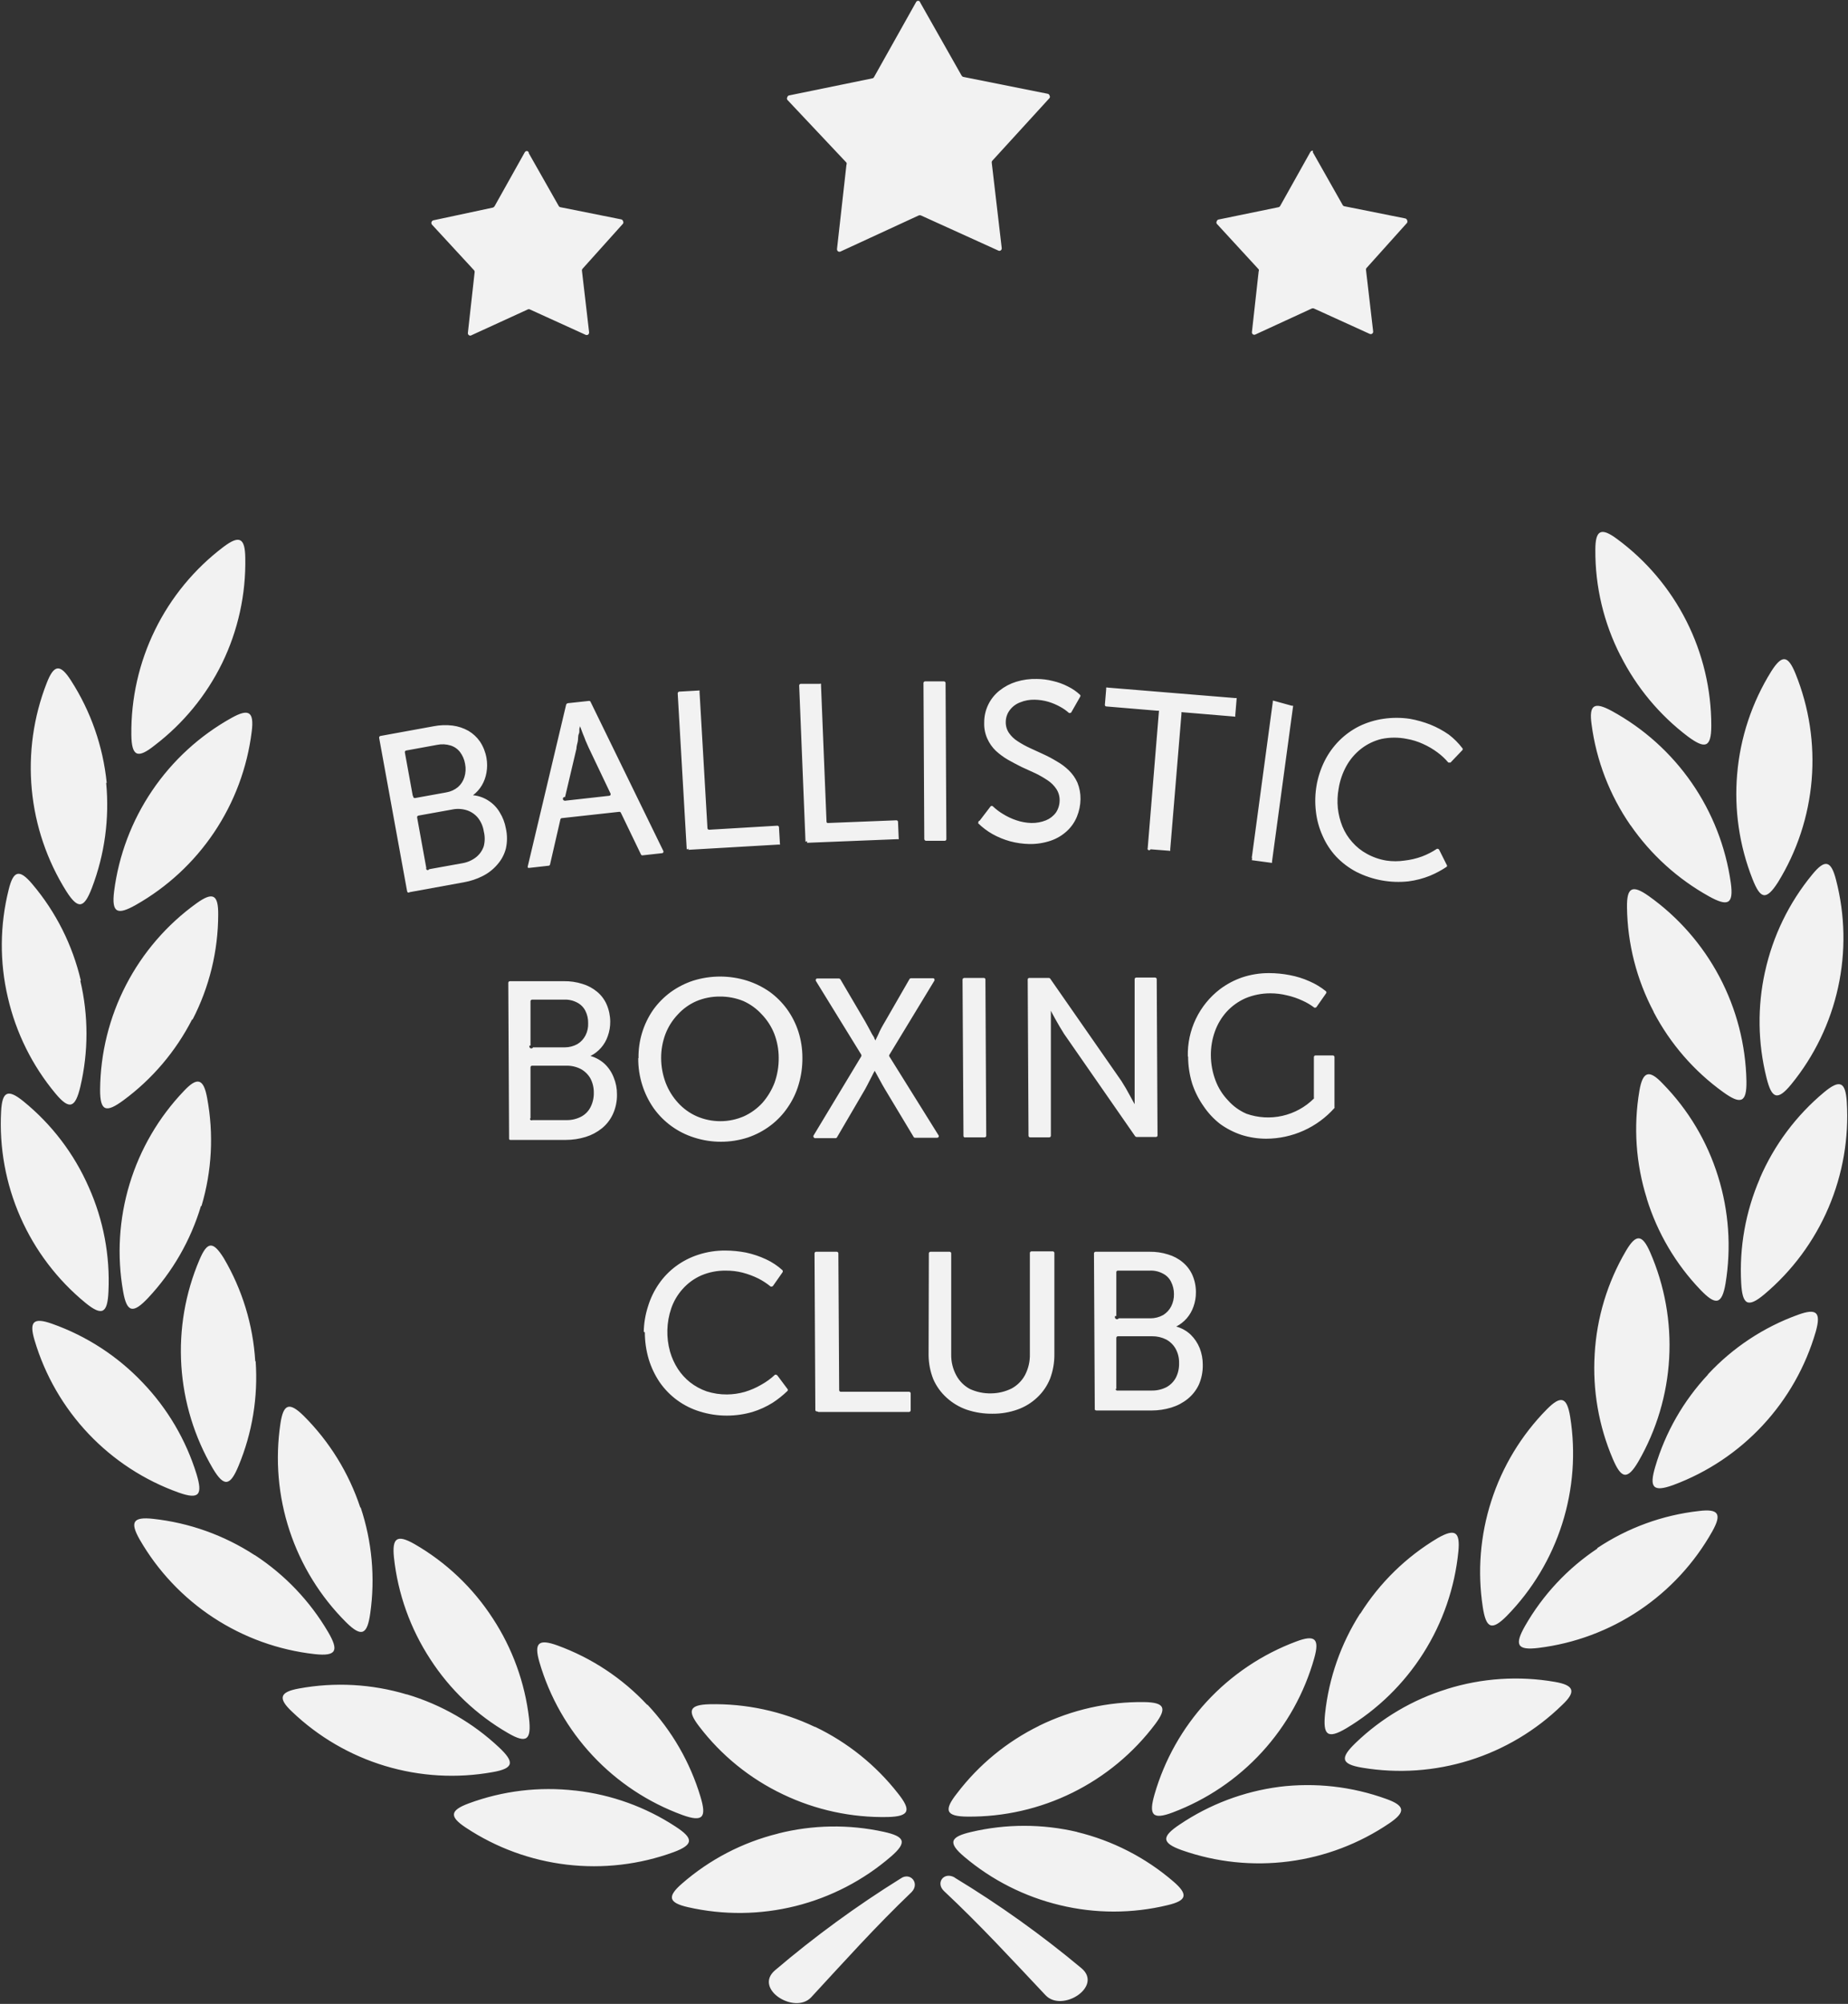
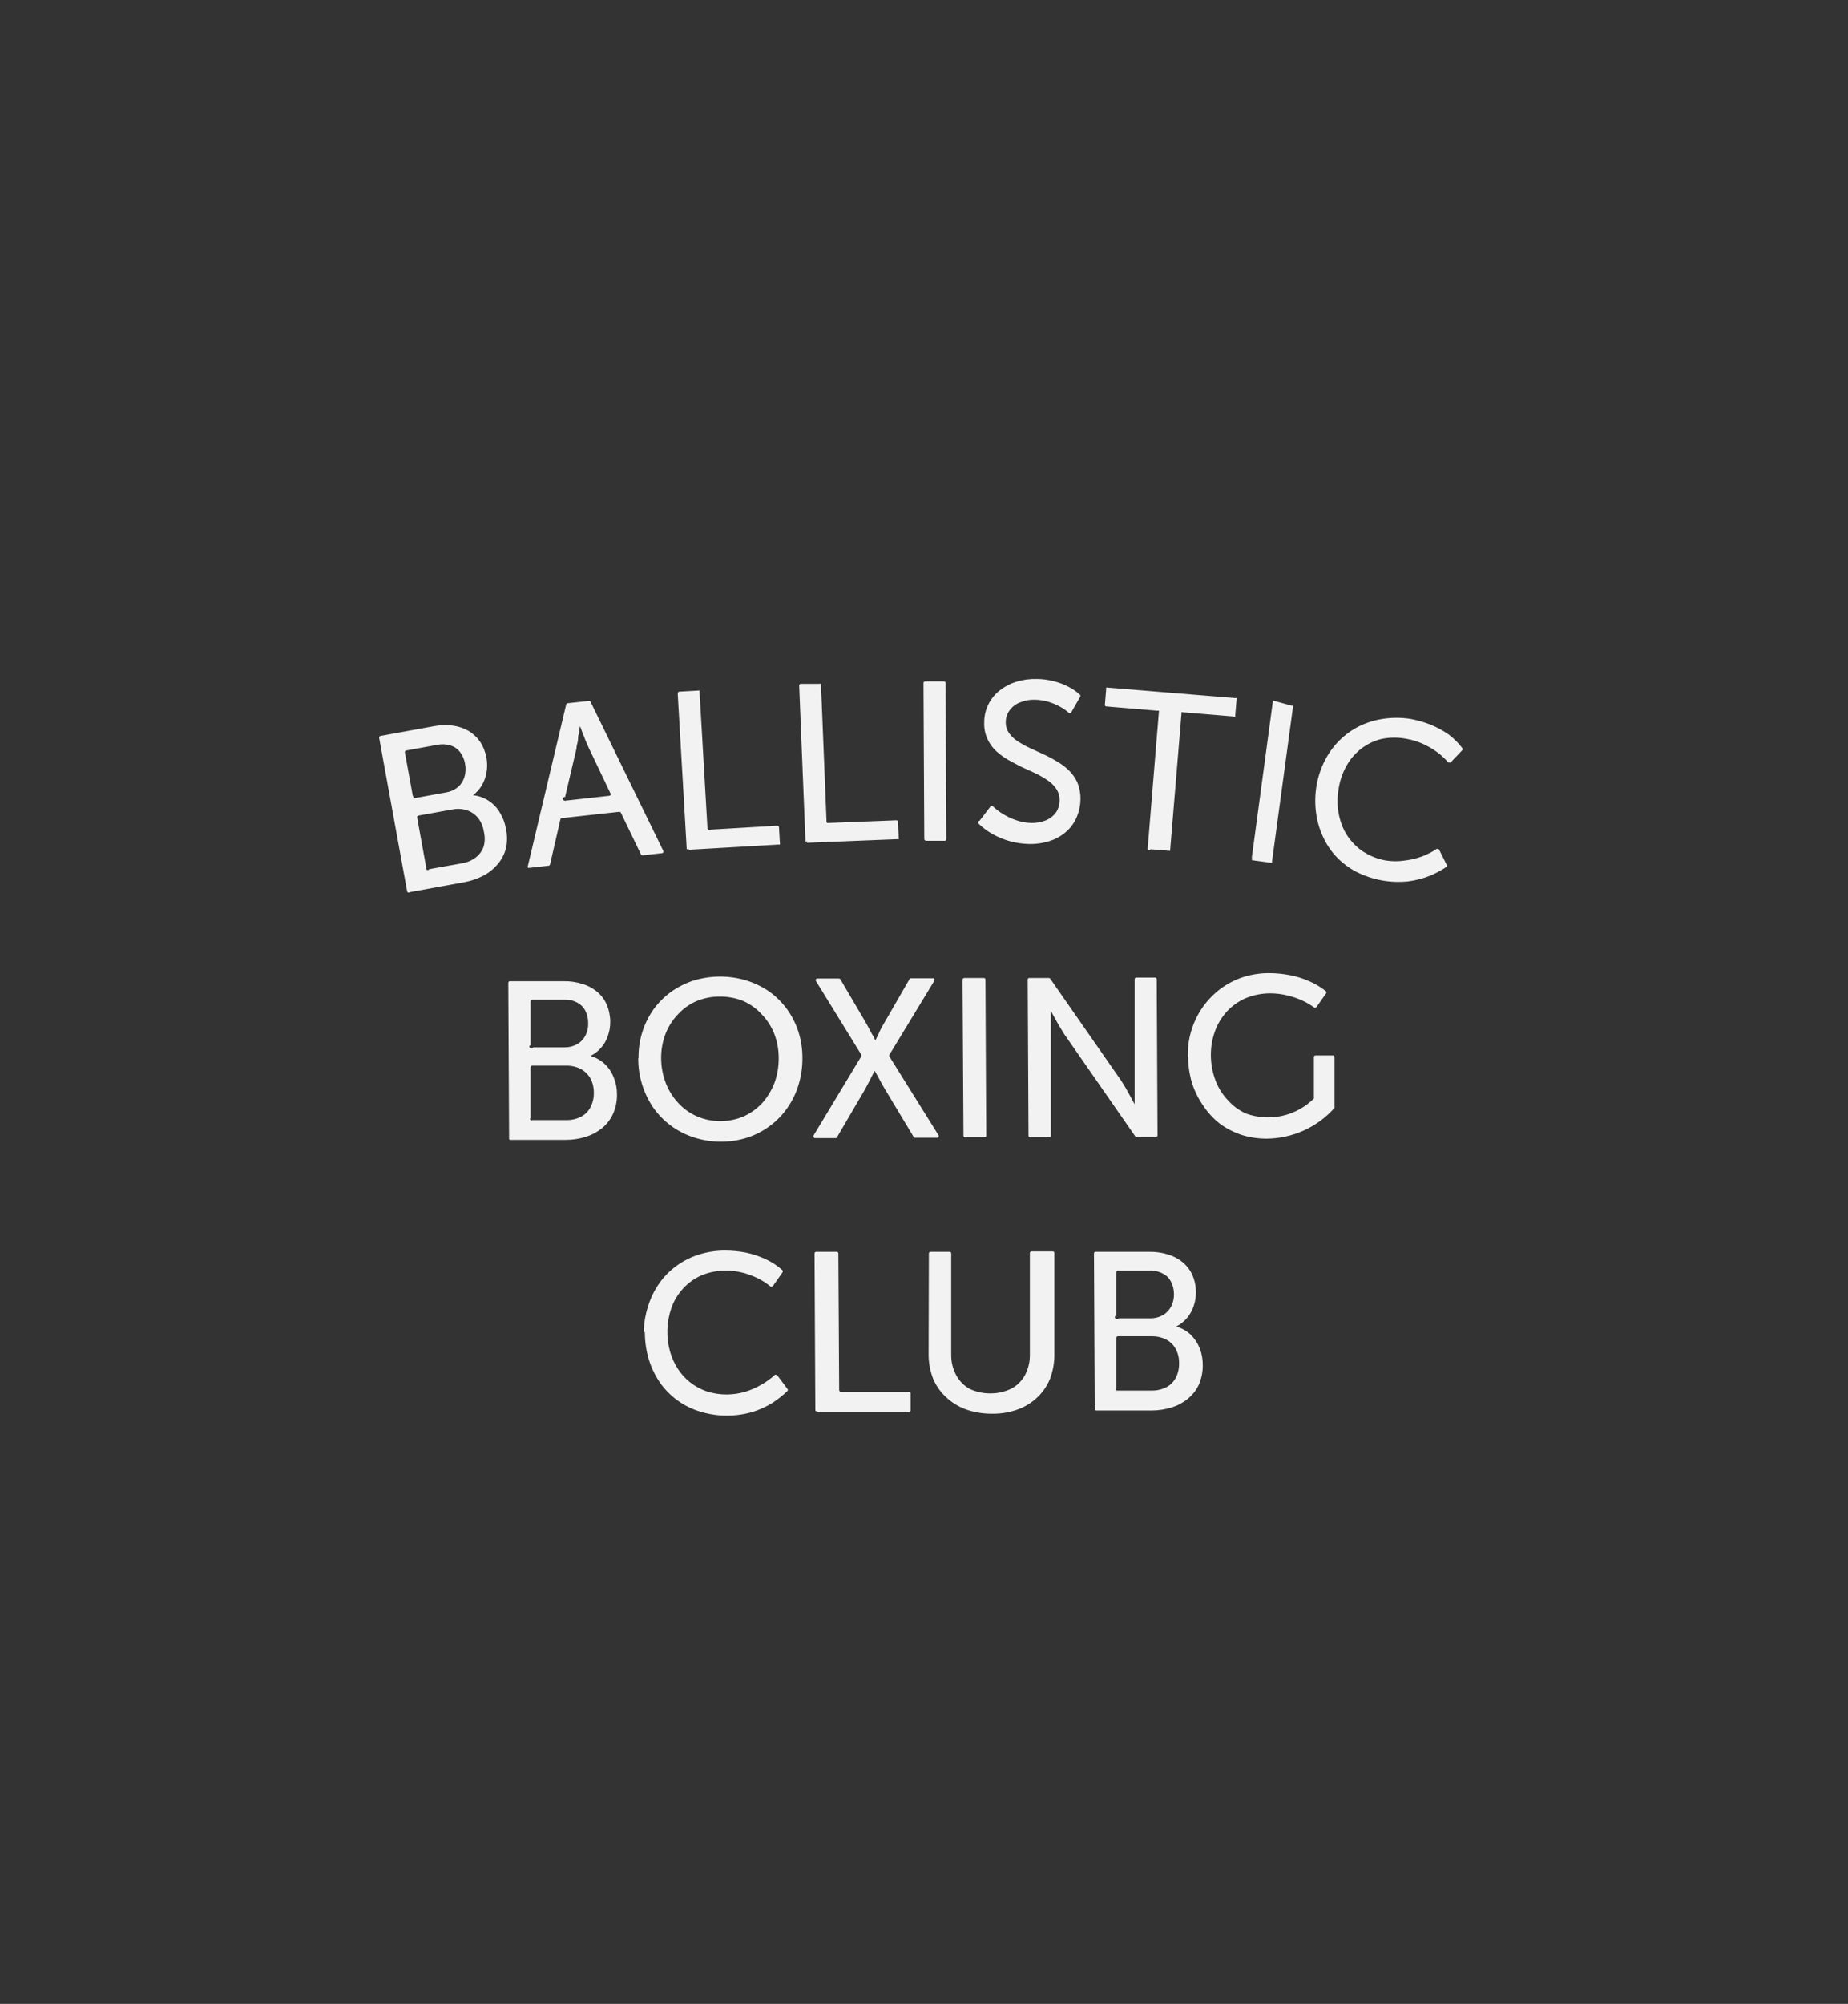
<svg xmlns="http://www.w3.org/2000/svg" viewBox="812.854 1213.191 2374.292 2573.619" width="2374.292" height="2573.619">
  <rect x="812.854" y="1213.191" width="2374.292" height="2573.619" fill="#333333" stroke="none" />
  <mask x="Infinity" y="Infinity" width="-Infinity" height="-Infinity" maskUnits="userSpaceOnUse" title="Mask 1" id="tSvgee5292b373">
    <path fill="white" stroke="none" fill-opacity="1" stroke-width="1" stroke-opacity="1" color="rgb(51, 51, 51)" font-size-adjust="none" width="2373" height="2571.06" data-svg-name="path" data-svg-id="93bfb946c9" id="tSvg93bfb946c9" title="Rectangle 1" d="M 813.084 1213.845 C 1604.084 1213.845 2395.084 1213.845 3186.084 1213.845 C 3186.084 2070.865 3186.084 2927.885 3186.084 3784.905 C 2395.084 3784.905 1604.084 3784.905 813.084 3784.905C 813.084 2927.885 813.084 2070.865 813.084 1213.845Z" />
  </mask>
-   <path fill="#f2f2f2" stroke="none" fill-opacity="1" stroke-width="1" stroke-opacity="1" clip-rule="evenodd" color="rgb(51, 51, 51)" fill-rule="evenodd" font-size-adjust="none" mask="url(#tSvgbf7590277c)" id="tSvg16655be8277" title="Path 1" d="M 2039.464 3624.665 C 2096.584 3659.265 2151.014 3698.145 2202.284 3740.955 C 2230.314 3764.485 2177.364 3798.405 2156.084 3775.565 C 2112.824 3729.705 2072.684 3685.925 2025.624 3641.795 C 2014.554 3631.235 2025.624 3616.525 2039.464 3624.485C 2039.464 3624.545 2039.464 3624.605 2039.464 3624.665Z M 2894.884 2055.236 C 2915.414 2096.003 2945.004 2131.523 2981.394 2159.068 C 3003.374 2175.335 3011.504 2173.778 3011.504 2145.224 C 3011.544 2098.544 3000.604 2052.508 2979.564 2010.84 C 2958.524 1969.173 2927.974 1933.042 2890.384 1905.371 C 2869.804 1890.142 2862.534 1893.776 2862.534 1919.388 C 2862.234 1966.67 2873.334 2013.328 2894.884 2055.409C 2894.884 2055.352 2894.884 2055.294 2894.884 2055.236Z M 2907.694 2272.935 C 2933.884 2310.825 2968.464 2342.145 3008.734 2364.485 C 3032.614 2377.635 3040.404 2374.865 3036.594 2347.175 C 3030.104 2300.935 3012.874 2256.865 2986.284 2218.485 C 2959.684 2180.11 2924.474 2148.499 2883.464 2126.188 C 2860.804 2113.901 2854.224 2118.574 2857.684 2143.493 C 2863.834 2190.056 2880.974 2234.485 2907.694 2273.115C 2907.694 2273.055 2907.694 2272.995 2907.694 2272.935Z M 3044.724 2207.35 C 3040.794 2253.205 3047.544 2299.355 3064.454 2342.155 C 3074.484 2367.595 3081.754 2370.365 3097.154 2346.315 C 3121.704 2306.545 3136.534 2261.545 3140.444 2214.975 C 3144.354 2168.397 3137.224 2121.556 3119.644 2078.252 C 3109.954 2054.543 3102.344 2053.678 3088.504 2075.483 C 3063.654 2115.404 3048.644 2160.661 3044.724 2207.523C 3044.724 2207.466 3044.724 2207.408 3044.724 2207.35Z M 3080.544 2461.045 C 3070.584 2506.035 3071.244 2552.725 3082.444 2597.415 C 3089.014 2623.895 3096.284 2627.695 3114.284 2605.725 C 3143.844 2569.545 3164.454 2526.895 3174.434 2481.245 C 3184.414 2435.605 3183.484 2388.245 3171.724 2343.025 C 3165.324 2318.105 3157.534 2316.375 3141.274 2336.275 C 3111.384 2372.505 3090.564 2415.335 3080.544 2461.225C 3080.544 2461.165 3080.544 2461.105 3080.544 2461.045Z M 2937.454 2512.965 C 2958.824 2553.695 2989.394 2588.895 3026.734 2615.755 C 3049.054 2631.855 3057.184 2629.945 3056.664 2601.565 C 3055.724 2554.865 3043.854 2509.025 3022.014 2467.735 C 3000.164 2426.445 2968.954 2390.845 2930.874 2363.795 C 2909.944 2349.085 2902.844 2352.715 2903.194 2378.505 C 2903.834 2425.285 2915.574 2471.255 2937.454 2512.615C 2937.454 2512.732 2937.454 2512.849 2937.454 2512.965Z M 2928.624 2752.645 C 2942.234 2796.615 2965.934 2836.795 2997.834 2869.975 C 3016.864 2889.705 3025.174 2889.355 3029.844 2861.325 C 3037.364 2815.385 3034.054 2768.335 3020.154 2723.915 C 3006.274 2679.125 2981.894 2638.305 2949.044 2604.855 C 2931.744 2586.515 2923.434 2588.765 2919.114 2614.195 C 2911.324 2660.335 2914.584 2707.665 2928.624 2752.295C 2928.624 2752.412 2928.624 2752.529 2928.624 2752.645Z M 3073.794 2727.035 C 3055.554 2769.285 3047.374 2815.195 3049.914 2861.145 C 3051.474 2888.495 3058.044 2893.685 3079.844 2875.335 C 3115.554 2845.235 3143.714 2807.195 3162.074 2764.245 C 3180.434 2721.305 3188.474 2674.655 3185.564 2628.045 C 3183.834 2602.435 3176.564 2599.315 3156.674 2615.755 C 3120.684 2645.675 3092.284 2683.685 3073.794 2726.685C 3073.794 2726.802 3073.794 2726.919 3073.794 2727.035Z M 3007.174 2978.655 C 2975.724 3012.235 2952.564 3052.715 2939.524 3096.845 C 2931.744 3123.155 2936.064 3130.075 2962.714 3120.385 C 3006.514 3104.135 3045.894 3077.845 3077.684 3043.605 C 3109.474 3009.375 3132.794 2968.155 3145.774 2923.275 C 3152.694 2898.525 3146.984 2892.985 3122.754 2901.815 C 3078.694 2917.745 3039.064 2943.965 3007.174 2978.305C 3007.174 2978.422 3007.174 2978.539 3007.174 2978.655Z M 2861.664 2952.695 C 2858.894 2998.665 2866.894 3044.645 2885.024 3086.985 C 2895.754 3112.075 2903.534 3114.675 2917.904 3090.095 C 2941.244 3049.635 2954.774 3004.245 2957.384 2957.605 C 2960.004 2910.955 2951.634 2864.345 2932.954 2821.515 C 2922.744 2798.155 2914.784 2797.635 2901.804 2819.785 C 2878.074 2860.145 2864.314 2905.595 2861.664 2952.345C 2861.664 2952.462 2861.664 2952.579 2861.664 2952.695Z M 2865.304 3201.895 C 2826.964 3227.375 2795.094 3261.445 2772.214 3301.395 C 2758.724 3325.275 2761.314 3333.065 2789.514 3329.605 C 2835.894 3323.905 2880.284 3307.365 2919.084 3281.335 C 2957.884 3255.295 2990.024 3220.495 3012.884 3179.745 C 3025.344 3157.415 3020.844 3150.665 2995.584 3153.785 C 2948.794 3159.005 2903.934 3175.385 2864.784 3201.545C 2864.958 3201.662 2865.131 3201.779 2865.304 3201.895Z M 2728.784 3141.145 C 2714.674 3184.975 2710.944 3231.485 2717.884 3276.995 C 2722.034 3303.995 2728.964 3308.495 2748.854 3288.415 C 2781.454 3255.105 2805.794 3214.615 2819.914 3170.195 C 2834.044 3125.775 2837.554 3078.665 2830.174 3032.645 C 2826.024 3007.375 2818.414 3004.785 2800.244 3023.125C 2767.484 3056.305 2743.004 3096.735 2728.784 3141.145Z M 2560.434 3285.305 C 2535.614 3324.145 2520.154 3368.215 2515.274 3414.055 C 2512.504 3441.225 2518.044 3447.285 2542.444 3432.915 C 2582.544 3408.945 2616.474 3375.895 2641.504 3336.435 C 2666.534 3296.975 2681.964 3252.205 2686.564 3205.695 C 2688.994 3180.255 2682.244 3175.935 2660.274 3188.395 C 2619.714 3212.465 2585.494 3245.865 2560.434 3285.825C 2560.434 3285.652 2560.434 3285.479 2560.434 3285.305Z M 2363.014 3398.825 C 2331.894 3432.715 2309.034 3473.345 2296.234 3517.545 C 2288.614 3543.845 2293.114 3550.945 2319.584 3540.905 C 2363.324 3524.425 2402.574 3497.895 2434.164 3463.445 C 2465.754 3428.995 2488.804 3387.585 2501.434 3342.585 C 2508.354 3317.835 2502.474 3312.295 2478.424 3321.295C 2434.394 3337.705 2394.854 3364.265 2363.014 3398.825Z M 2147.954 3429.625 C 2106.594 3449.905 2070.514 3479.535 2042.584 3516.155 C 2025.274 3537.965 2027.524 3546.095 2055.904 3546.265 C 2102.604 3546.735 2148.764 3536.215 2190.664 3515.565 C 2232.554 3494.915 2269.014 3464.705 2297.094 3427.385 C 2312.494 3406.785 2309.034 3399.695 2283.424 3399.175 C 2236.444 3398.495 2189.964 3408.935 2147.774 3429.625C 2147.834 3429.625 2147.894 3429.625 2147.954 3429.625Z M 2672.034 3382.385 C 2627.994 3395.935 2587.754 3419.645 2554.554 3451.605 C 2534.824 3470.645 2535.004 3478.775 2563.034 3483.445 C 2609.104 3491.155 2656.334 3487.905 2700.914 3473.955 C 2745.494 3460.005 2786.164 3435.745 2819.624 3403.155 C 2838.134 3385.845 2835.714 3377.545 2810.454 3373.215 C 2764.184 3365.225 2716.674 3368.365 2671.864 3382.385C 2671.921 3382.385 2671.978 3382.385 2672.034 3382.385Z M 2456.454 3508.025 C 2410.584 3514.005 2366.744 3530.595 2328.414 3556.475 C 2305.574 3571.705 2304.534 3579.845 2331.184 3589.355 C 2375.254 3604.885 2422.364 3609.835 2468.704 3603.825 C 2515.044 3597.815 2559.324 3581.005 2597.984 3554.745 C 2619.094 3540.385 2618.224 3532.255 2594.004 3523.595 C 2549.964 3507.605 2502.774 3502.265 2456.274 3508.025C 2456.334 3508.025 2456.394 3508.025 2456.454 3508.025Z M 2196.914 3565.995 C 2152.084 3555.445 2105.414 3555.445 2060.574 3565.995 C 2033.934 3572.225 2029.954 3579.495 2051.754 3597.835 C 2087.274 3627.875 2129.354 3649.145 2174.594 3659.965 C 2220.074 3670.975 2267.534 3670.975 2313.014 3659.965 C 2337.924 3654.085 2339.834 3646.295 2320.284 3629.505 C 2284.604 3598.815 2242.144 3577.045 2196.394 3565.995C 2196.568 3565.995 2196.741 3565.995 2196.914 3565.995Z M 1970.084 3625.695 C 1913.354 3660.965 1859.334 3700.415 1808.481 3743.725 C 1780.798 3767.605 1833.914 3800.835 1855.024 3778.335 C 1897.764 3732.125 1937.384 3687.825 1984.094 3643.175C 1994.994 3631.755 1982.364 3617.045 1970.084 3625.695Z M 1098.225 2064.927 C 1077.941 2106.286 1048.325 2142.365 1011.714 2170.316 C 990.086 2187.622 981.953 2185.372 981.607 2156.818 C 981.081 2110.15 991.516 2064.009 1012.071 2022.11 C 1032.626 1980.211 1062.728 1943.722 1099.955 1915.581 C 1120.372 1900.179 1127.638 1903.814 1127.985 1929.426C 1128.946 1976.314 1118.746 2022.758 1098.225 2064.927Z M 1087.67 2282.625 C 1061.938 2320.805 1027.706 2352.495 987.664 2375.215 C 963.787 2388.715 956.001 2386.115 959.461 2357.905 C 965.4 2311.555 982.149 2267.245 1008.357 2228.565 C 1034.565 2189.873 1069.497 2157.888 1110.336 2135.187 C 1132.656 2122.727 1139.404 2127.226 1136.289 2152.492C 1130.573 2199.099 1113.913 2243.695 1087.67 2282.625Z M 949.252 2218.595 C 953.628 2264.405 947.351 2310.605 930.912 2353.585 C 921.05 2379.195 913.611 2382.135 898.212 2358.075 C 873.329 2318.525 858.08 2273.675 853.692 2227.145 C 849.305 2180.616 855.901 2133.706 872.95 2090.192 C 882.294 2066.311 890.252 2065.619 904.094 2087.251 C 929.543 2126.793 945.256 2171.807 949.945 2218.595C 949.714 2218.595 949.483 2218.595 949.252 2218.595Z M 916.032 2472.645 C 926.596 2517.485 926.596 2564.165 916.032 2609.005 C 909.631 2635.655 902.365 2639.465 884.197 2617.665 C 854.366 2581.925 833.38 2539.645 822.947 2494.275 C 812.23 2448.705 812.586 2401.235 823.985 2355.835 C 830.041 2330.915 837.827 2329.005 854.437 2348.735 C 884.725 2384.515 906.074 2426.985 916.724 2472.645C 916.494 2472.645 916.263 2472.645 916.032 2472.645Z M 1059.641 2522.485 C 1038.672 2563.465 1008.463 2599.015 971.4 2626.315 C 949.253 2642.585 941.294 2640.855 941.467 2612.295 C 941.905 2565.525 953.348 2519.525 974.871 2478.005 C 996.393 2436.485 1027.39 2400.615 1065.351 2373.305 C 1086.286 2358.255 1093.38 2361.885 1093.207 2387.675 C 1093.119 2434.585 1081.85 2480.795 1060.333 2522.485C 1060.103 2522.485 1059.872 2522.485 1059.641 2522.485Z M 1071.061 2761.985 C 1057.851 2806.125 1034.574 2846.585 1003.063 2880.185 C 984.204 2900.085 975.898 2899.735 971.053 2871.875 C 962.943 2825.845 965.782 2778.545 979.338 2733.805 C 992.894 2689.075 1016.788 2648.155 1049.086 2614.375 C 1066.389 2595.855 1074.52 2598.275 1079.019 2623.545 C 1087.611 2669.615 1085.12 2717.065 1071.752 2761.985C 1071.522 2761.985 1071.292 2761.985 1071.061 2761.985Z M 926.933 2737.935 C 945.721 2779.985 954.374 2825.865 952.194 2871.875 C 950.983 2899.215 944.581 2904.415 922.607 2886.415 C 886.494 2856.795 857.867 2819.075 839.049 2776.315 C 820.231 2733.565 811.751 2686.975 814.296 2640.335 C 815.68 2614.715 822.947 2611.435 842.845 2627.525C 879.277 2657.095 908.109 2694.945 926.933 2737.935Z M 996.142 2988.865 C 1028.028 3022.115 1051.725 3062.345 1065.351 3106.365 C 1073.31 3132.665 1069.157 3139.595 1042.338 3130.075 C 998.347 3114.345 958.678 3088.485 926.544 3054.575 C 894.41 3020.655 870.715 2979.645 857.378 2934.865 C 849.938 2910.295 855.821 2904.755 880.044 2913.405C 924.15 2929.055 963.932 2954.905 996.142 2988.865Z M 1141.308 2961.345 C 1144.539 3007.265 1137.015 3053.305 1119.333 3095.805 C 1108.779 3121.245 1100.993 3123.845 1086.459 3099.445 C 1062.766 3059.185 1048.857 3013.915 1045.852 2967.305 C 1042.847 2920.685 1050.829 2874.005 1069.157 2831.035 C 1079.192 2807.505 1086.46 2806.805 1100.301 2828.955 C 1124.079 2869.265 1137.954 2914.635 1140.788 2961.345C 1140.962 2961.345 1141.135 2961.345 1141.308 2961.345Z M 1140.443 3210.545 C 1178.947 3235.735 1211.102 3269.495 1234.394 3309.185 C 1248.235 3332.895 1245.64 3340.675 1217.091 3337.565 C 1170.66 3332.375 1126.101 3316.325 1087.025 3290.705 C 1047.948 3265.095 1015.451 3230.635 992.163 3190.125 C 979.532 3167.795 983.857 3161.045 1009.465 3163.815 C 1056.003 3168.865 1100.697 3184.815 1139.923 3210.375C 1140.097 3210.432 1140.27 3210.489 1140.443 3210.545Z M 1276.265 3149.285 C 1290.818 3193.005 1295.023 3239.505 1288.55 3285.125 C 1284.743 3312.125 1277.822 3316.795 1257.578 3296.725 C 1224.49 3263.775 1199.61 3223.505 1184.943 3179.165 C 1170.277 3134.825 1166.235 3087.655 1173.143 3041.465 C 1176.95 3016.035 1184.563 3013.435 1202.903 3031.435 C 1236.084 3064.465 1261.035 3104.835 1275.745 3149.285C 1275.919 3149.285 1276.092 3149.285 1276.265 3149.285Z M 1446 3291.705 C 1471.247 3330.265 1487.182 3374.165 1492.543 3419.935 C 1495.657 3447.105 1490.12 3453.335 1465.551 3438.975 C 1425.217 3415.745 1390.994 3383.235 1365.717 3344.145 C 1340.035 3304.895 1324.025 3260.115 1319.001 3213.485 C 1316.405 3188.045 1322.981 3183.545 1345.3 3196.175C 1385.972 3219.575 1420.491 3252.325 1446 3291.705Z M 1644.802 3402.635 C 1676.289 3436.185 1699.565 3476.585 1712.799 3520.655 C 1720.758 3546.965 1716.434 3553.885 1689.615 3544.195 C 1645.721 3528.175 1606.214 3502.055 1574.291 3467.925 C 1542.368 3433.805 1518.928 3392.645 1505.866 3347.775 C 1498.772 3323.205 1504.655 3317.665 1528.705 3326.315 C 1572.713 3342.275 1612.319 3368.425 1644.283 3402.635C 1644.456 3402.635 1644.629 3402.635 1644.802 3402.635Z M 1860.214 3431.015 C 1901.724 3450.895 1938.084 3480.085 1966.454 3516.325 C 1983.754 3537.965 1981.854 3546.095 1953.474 3546.785 C 1906.954 3547.745 1860.844 3537.785 1818.864 3517.715 C 1776.477 3497.595 1739.518 3467.635 1711.07 3430.325 C 1695.325 3409.905 1698.785 3402.635 1724.393 3401.945 C 1771.147 3400.905 1817.494 3410.865 1859.694 3431.015C 1859.868 3431.015 1860.041 3431.015 1860.214 3431.015Z M 1335.784 3389.305 C 1379.922 3402.495 1420.383 3425.775 1453.959 3457.315 C 1473.856 3476.005 1473.683 3484.315 1445.653 3489.155 C 1399.667 3497.395 1352.387 3494.665 1307.653 3481.195 C 1262.92 3467.725 1221.993 3443.895 1188.196 3411.635 C 1169.683 3394.325 1171.932 3386.195 1197.193 3381.695 C 1243.173 3373.285 1290.488 3375.895 1335.265 3389.305C 1335.438 3389.305 1335.611 3389.305 1335.784 3389.305Z M 1552.581 3512.865 C 1598.344 3518.015 1642.26 3533.845 1680.791 3559.075 C 1703.63 3573.955 1704.84 3582.095 1678.195 3591.955 C 1634.36 3607.945 1587.387 3613.415 1541.05 3607.945 C 1494.713 3602.475 1450.305 3586.215 1411.395 3560.455 C 1389.94 3546.265 1390.806 3538.305 1415.029 3529.305 C 1458.772 3513.105 1505.727 3507.465 1552.062 3512.865C 1552.235 3512.865 1552.408 3512.865 1552.581 3512.865Z M 1812.114 3568.075 C 1856.764 3556.705 1903.454 3555.935 1948.454 3565.825 C 1975.104 3571.705 1979.084 3578.975 1957.624 3597.495 C 1922.284 3628.035 1880.244 3649.835 1834.924 3661.145 C 1789.601 3672.445 1742.255 3672.935 1696.709 3662.565 C 1671.793 3656.845 1669.717 3649.065 1689.095 3632.275 C 1724.522 3601.355 1766.816 3579.345 1812.46 3568.075C 1812.345 3568.075 1812.23 3568.075 1812.114 3568.075Z M 2499.354 1408.36 C 2512.218 1431.088 2525.081 1453.816 2537.944 1476.544 C 2538.174 1476.957 2538.494 1477.312 2538.884 1477.582 C 2539.274 1477.852 2539.724 1478.03 2540.194 1478.101 C 2566.148 1483.293 2592.101 1488.485 2618.054 1493.676 C 2618.654 1493.755 2619.224 1494.011 2619.684 1494.411 C 2620.154 1494.811 2620.484 1495.337 2620.644 1495.926 C 2620.934 1496.457 2621.084 1497.052 2621.084 1497.656 C 2621.084 1498.26 2620.934 1498.855 2620.644 1499.387 C 2603.344 1518.654 2586.044 1537.921 2568.744 1557.187 C 2568.394 1557.517 2568.134 1557.925 2567.984 1558.378 C 2567.834 1558.83 2567.804 1559.312 2567.874 1559.782 C 2570.931 1586.087 2573.988 1612.391 2577.044 1638.695 C 2577.144 1639.293 2577.064 1639.906 2576.814 1640.459 C 2576.574 1641.012 2576.174 1641.481 2575.664 1641.81 C 2575.134 1642.114 2574.534 1642.273 2573.934 1642.273 C 2573.324 1642.273 2572.724 1642.114 2572.204 1641.81 C 2548.498 1631.023 2524.791 1620.236 2501.084 1609.449 C 2500.624 1609.233 2500.124 1609.121 2499.614 1609.121 C 2499.114 1609.121 2498.604 1609.233 2498.144 1609.449 C 2474.094 1620.525 2450.044 1631.6 2425.994 1642.675 C 2425.494 1642.964 2424.934 1643.116 2424.354 1643.116 C 2423.774 1643.116 2423.214 1642.964 2422.714 1642.675 C 2422.204 1642.347 2421.804 1641.877 2421.554 1641.324 C 2421.304 1640.771 2421.224 1640.158 2421.324 1639.561 C 2424.208 1613.603 2427.091 1587.645 2429.974 1561.686 C 2430.174 1561.282 2430.274 1560.838 2430.274 1560.388 C 2430.274 1559.938 2430.174 1559.494 2429.974 1559.09 C 2412.038 1539.593 2394.101 1520.096 2376.164 1500.598 C 2375.844 1500.113 2375.664 1499.54 2375.664 1498.954 C 2375.664 1498.368 2375.844 1497.796 2376.164 1497.31 C 2376.314 1496.711 2376.634 1496.171 2377.104 1495.767 C 2377.564 1495.363 2378.144 1495.116 2378.764 1495.06 C 2404.314 1489.811 2429.864 1484.562 2455.414 1479.312 C 2455.894 1479.21 2456.344 1479.002 2456.734 1478.703 C 2457.124 1478.403 2457.434 1478.02 2457.664 1477.582 C 2470.581 1454.508 2483.498 1431.434 2496.414 1408.36 C 2496.744 1407.829 2497.204 1407.39 2497.744 1407.087 C 2498.294 1406.784 2498.904 1406.626 2499.534 1406.63 C 2499.724 1407.184 2499.784 1407.778 2499.704 1408.36C 2499.588 1408.36 2499.471 1408.36 2499.354 1408.36Z M 1492.023 1409.572 C 1504.885 1432.242 1517.747 1454.912 1530.608 1477.582 C 1530.829 1478.02 1531.147 1478.403 1531.536 1478.703 C 1531.925 1479.002 1532.377 1479.21 1532.857 1479.312 C 1558.811 1484.504 1584.764 1489.696 1610.717 1494.887 C 1611.322 1494.966 1611.891 1495.222 1612.353 1495.622 C 1612.814 1496.022 1613.147 1496.549 1613.312 1497.137 C 1613.6 1497.637 1613.752 1498.204 1613.752 1498.781 C 1613.752 1499.358 1613.6 1499.925 1613.312 1500.425 C 1596.01 1519.692 1578.708 1538.959 1561.405 1558.225 C 1561.047 1558.582 1560.782 1559.02 1560.631 1559.503 C 1560.48 1559.985 1560.449 1560.497 1560.54 1560.994 C 1563.597 1587.241 1566.654 1613.487 1569.711 1639.733 C 1569.8 1640.355 1569.718 1640.99 1569.474 1641.569 C 1569.23 1642.149 1568.834 1642.651 1568.326 1643.021 C 1567.8 1643.325 1567.203 1643.485 1566.595 1643.485 C 1565.988 1643.485 1565.392 1643.325 1564.866 1643.021 C 1541.162 1632.234 1517.458 1621.447 1493.754 1610.66 C 1493.307 1610.402 1492.799 1610.266 1492.283 1610.266 C 1491.766 1610.266 1491.26 1610.402 1490.813 1610.66 C 1466.763 1621.678 1442.713 1632.696 1418.662 1643.714 C 1418.176 1644.041 1417.604 1644.216 1417.019 1644.216 C 1416.433 1644.216 1415.86 1644.041 1415.374 1643.714 C 1414.866 1643.385 1414.465 1642.915 1414.219 1642.362 C 1413.973 1641.809 1413.894 1641.196 1413.991 1640.599 C 1416.875 1614.699 1419.759 1588.798 1422.642 1562.897 C 1422.733 1562.4 1422.702 1561.889 1422.551 1561.406 C 1422.4 1560.924 1422.134 1560.486 1421.776 1560.129 C 1403.84 1540.689 1385.903 1521.249 1367.966 1501.809 C 1367.557 1501.354 1367.276 1500.8 1367.151 1500.201 C 1367.026 1499.602 1367.062 1498.98 1367.256 1498.4 C 1367.449 1497.819 1367.793 1497.301 1368.252 1496.897 C 1368.712 1496.492 1369.269 1496.217 1369.869 1496.099 C 1395.246 1490.677 1420.623 1485.255 1446 1479.832 C 1446.944 1479.566 1447.75 1478.946 1448.249 1478.101 C 1461.168 1455.027 1474.087 1431.953 1487.006 1408.879 C 1487.304 1408.322 1487.755 1407.863 1488.308 1407.556 C 1488.86 1407.249 1489.489 1407.107 1490.12 1407.149 C 1490.675 1407.318 1491.176 1407.632 1491.571 1408.057 C 1491.966 1408.483 1492.242 1409.005 1492.369 1409.572C 1492.254 1409.572 1492.139 1409.572 1492.023 1409.572Z M 1994.654 1215.579 C 2012.534 1247.132 2030.414 1278.686 2048.294 1310.239 C 2048.534 1310.664 2048.854 1311.036 2049.234 1311.333 C 2049.624 1311.63 2050.064 1311.847 2050.544 1311.969 C 2086.648 1319.18 2122.751 1326.391 2158.854 1333.601 C 2159.434 1333.69 2159.974 1333.952 2160.404 1334.353 C 2160.844 1334.755 2161.144 1335.276 2161.274 1335.851 C 2161.604 1336.336 2161.774 1336.909 2161.774 1337.495 C 2161.774 1338.08 2161.604 1338.653 2161.274 1339.139 C 2136.821 1365.905 2112.368 1392.671 2087.914 1419.436 C 2087.564 1419.801 2087.304 1420.24 2087.154 1420.72 C 2087.004 1421.2 2086.974 1421.708 2087.044 1422.205 C 2091.314 1458.72 2095.584 1495.234 2099.854 1531.748 C 2099.944 1532.345 2099.864 1532.958 2099.624 1533.512 C 2099.374 1534.065 2098.974 1534.534 2098.464 1534.863 C 2097.984 1535.19 2097.404 1535.365 2096.824 1535.365 C 2096.234 1535.365 2095.664 1535.19 2095.184 1534.863 C 2062.134 1519.865 2029.084 1504.867 1996.034 1489.868 C 1995.144 1489.521 1994.154 1489.521 1993.264 1489.868 C 1959.874 1505.27 1926.484 1520.672 1893.094 1536.074 C 1892.564 1536.378 1891.964 1536.538 1891.354 1536.538 C 1890.754 1536.538 1890.154 1536.378 1889.624 1536.074 C 1889.124 1535.703 1888.724 1535.202 1888.484 1534.622 C 1888.234 1534.043 1888.154 1533.408 1888.244 1532.786 C 1892.281 1496.791 1896.318 1460.796 1900.354 1424.801 C 1900.554 1424.367 1900.664 1423.894 1900.664 1423.416 C 1900.664 1422.938 1900.554 1422.465 1900.354 1422.032 C 1875.038 1395.151 1849.721 1368.27 1824.404 1341.389 C 1824.074 1340.869 1823.904 1340.269 1823.904 1339.658 C 1823.904 1339.046 1824.074 1338.447 1824.404 1337.927 C 1824.544 1337.328 1824.864 1336.788 1825.334 1336.385 C 1825.804 1335.981 1826.384 1335.734 1826.994 1335.678 C 1862.464 1328.41 1897.934 1321.142 1933.404 1313.873 C 1933.914 1313.81 1934.414 1313.618 1934.834 1313.316 C 1935.254 1313.014 1935.594 1312.61 1935.824 1312.143 C 1953.818 1280.07 1971.811 1247.997 1989.804 1215.925 C 1990.074 1215.381 1990.494 1214.928 1991.024 1214.621 C 1991.544 1214.313 1992.144 1214.165 1992.754 1214.194 C 1993.644 1214.357 1994.454 1214.852 1994.994 1215.579C 1994.881 1215.579 1994.768 1215.579 1994.654 1215.579Z" />
  <path fill="#f2f2f2" stroke="none" fill-opacity="1" stroke-width="1" stroke-opacity="1" color="rgb(51, 51, 51)" font-size-adjust="none" mask="url(#tSvgbf7590277c)" id="tSvg1ada8ef2a6" title="Path 2" d="M 2504.554 2220.845 C 2502.474 2232.265 2502.124 2243.935 2503.514 2255.455 C 2504.734 2266.285 2507.654 2276.855 2512.164 2286.785 C 2516.414 2296.515 2522.254 2305.465 2529.464 2313.255 C 2537.034 2321.225 2545.854 2327.895 2555.594 2332.985 C 2576.264 2343.425 2599.534 2347.635 2622.554 2345.105 C 2632.054 2343.875 2641.354 2341.435 2650.234 2337.835 C 2657.684 2334.725 2664.814 2330.905 2671.514 2326.415 C 2671.844 2326.055 2672.024 2325.595 2672.024 2325.115 C 2672.024 2324.635 2671.844 2324.165 2671.514 2323.815 C 2668.284 2317.355 2665.054 2310.895 2661.824 2304.435 C 2661.684 2304.175 2661.484 2303.945 2661.244 2303.765 C 2661.014 2303.585 2660.734 2303.455 2660.444 2303.395 C 2659.944 2303.205 2659.384 2303.205 2658.884 2303.395 C 2652.974 2307.305 2646.644 2310.555 2640.024 2313.085 C 2632.664 2315.805 2624.994 2317.605 2617.184 2318.455 C 2609.554 2319.575 2601.804 2319.575 2594.174 2318.455 C 2585.374 2317.045 2576.884 2314.115 2569.084 2309.795 C 2561.944 2305.955 2555.554 2300.855 2550.224 2294.745 C 2544.894 2288.825 2540.624 2282.035 2537.594 2274.665 C 2534.584 2267.185 2532.604 2259.325 2531.714 2251.305 C 2530.854 2242.815 2531.204 2234.255 2532.754 2225.865 C 2534.364 2215.665 2537.754 2205.818 2542.784 2196.794 C 2547.534 2188.277 2553.954 2180.802 2561.644 2174.816 C 2569.414 2168.784 2578.384 2164.477 2587.944 2162.183 C 2598.684 2160.001 2609.744 2160.001 2620.474 2162.183 C 2627.584 2163.415 2634.504 2165.568 2641.064 2168.586 C 2647.744 2171.563 2654.074 2175.278 2659.924 2179.662 C 2664.964 2183.383 2669.554 2187.681 2673.594 2192.467 C 2674.044 2192.626 2674.534 2192.626 2674.974 2192.467 C 2675.214 2192.589 2675.484 2192.653 2675.754 2192.653 C 2676.024 2192.653 2676.294 2192.589 2676.534 2192.467 C 2681.551 2187.218 2686.568 2181.969 2691.584 2176.719 C 2691.774 2176.541 2691.924 2176.327 2692.024 2176.089 C 2692.134 2175.851 2692.184 2175.594 2692.184 2175.335 C 2692.184 2175.076 2692.134 2174.82 2692.024 2174.582 C 2691.924 2174.344 2691.774 2174.128 2691.584 2173.951 C 2686.614 2167.435 2680.794 2161.615 2674.284 2156.645 C 2666.794 2151.41 2658.724 2147.055 2650.234 2143.666 C 2641.894 2140.425 2633.264 2137.991 2624.454 2136.398 C 2612.984 2134.679 2601.324 2134.679 2589.854 2136.398 C 2579.164 2137.991 2568.774 2141.2 2559.054 2145.916 C 2549.654 2150.645 2541.074 2156.836 2533.614 2164.26 C 2525.984 2171.913 2519.614 2180.734 2514.754 2190.391 C 2509.644 2200.592 2506.094 2211.499 2504.204 2222.755C 2504.321 2222.119 2504.438 2221.482 2504.554 2220.845Z M 2421.154 2317.935 C 2429.288 2319.029 2437.421 2320.122 2445.554 2321.215 C 2445.794 2321.345 2446.054 2321.405 2446.324 2321.405 C 2446.594 2321.405 2446.864 2321.345 2447.104 2321.215 C 2447.264 2320.775 2447.264 2320.285 2447.104 2319.835 C 2456.101 2253.556 2465.098 2187.276 2474.094 2120.996 C 2474.274 2120.551 2474.274 2120.057 2474.094 2119.612 C 2473.884 2119.505 2473.644 2119.45 2473.404 2119.45 C 2473.164 2119.45 2472.934 2119.505 2472.714 2119.612 C 2464.984 2117.478 2457.254 2115.344 2449.524 2113.209 C 2449.084 2113.035 2448.594 2113.035 2448.144 2113.209 C 2448.014 2113.661 2448.014 2114.142 2448.144 2114.593 C 2439.204 2180.874 2430.264 2247.155 2421.324 2313.435 C 2421.204 2313.675 2421.144 2313.945 2421.144 2314.215 C 2421.144 2314.485 2421.204 2314.745 2421.324 2314.985 C 2421.294 2315.345 2421.354 2315.705 2421.504 2316.025C 2421.388 2316.662 2421.271 2317.299 2421.154 2317.935Z M 2290.694 2303.915 C 2298.768 2304.549 2306.841 2305.182 2314.914 2305.815 C 2315.124 2305.935 2315.364 2306.005 2315.614 2306.005 C 2315.854 2306.005 2316.094 2305.935 2316.304 2305.815 C 2316.404 2305.605 2316.464 2305.365 2316.464 2305.125 C 2316.464 2304.885 2316.404 2304.645 2316.304 2304.435 C 2321.148 2246.058 2325.991 2187.681 2330.834 2129.303 C 2330.734 2129.088 2330.674 2128.851 2330.674 2128.61 C 2330.674 2128.37 2330.734 2128.134 2330.834 2127.919 C 2331.284 2127.745 2331.774 2127.745 2332.224 2127.919 C 2354.254 2129.765 2376.284 2131.611 2398.314 2133.456 C 2398.814 2133.658 2399.374 2133.658 2399.874 2133.456 C 2399.974 2133.241 2400.034 2133.004 2400.034 2132.764 C 2400.034 2132.524 2399.974 2132.287 2399.874 2132.072 C 2400.451 2125.15 2401.028 2118.228 2401.604 2111.305 C 2401.774 2110.8 2401.774 2110.253 2401.604 2109.748 C 2401.384 2109.652 2401.144 2109.604 2400.914 2109.604 C 2400.674 2109.604 2400.434 2109.652 2400.214 2109.748 C 2345.368 2105.249 2290.521 2100.749 2235.674 2096.249 C 2235.434 2096.128 2235.164 2096.065 2234.894 2096.065 C 2234.624 2096.065 2234.354 2096.128 2234.114 2096.249 C 2234.024 2096.468 2233.974 2096.704 2233.974 2096.942 C 2233.974 2097.18 2234.024 2097.416 2234.114 2097.634 C 2233.538 2104.556 2232.961 2111.478 2232.384 2118.4 C 2232.364 2118.665 2232.394 2118.931 2232.474 2119.182 C 2232.564 2119.433 2232.694 2119.665 2232.874 2119.86 C 2233.054 2120.056 2233.274 2120.211 2233.514 2120.317 C 2233.764 2120.424 2234.024 2120.478 2234.294 2120.477 C 2256.324 2122.323 2278.354 2124.169 2300.384 2126.015 C 2300.594 2125.908 2300.834 2125.853 2301.074 2125.853 C 2301.314 2125.853 2301.554 2125.908 2301.764 2126.015 C 2301.974 2126.514 2301.974 2127.073 2301.764 2127.572 C 2296.978 2185.89 2292.191 2244.208 2287.404 2302.525 C 2287.274 2302.765 2287.194 2303.035 2287.194 2303.305 C 2287.194 2303.585 2287.274 2303.855 2287.404 2304.085 C 2287.684 2304.565 2288.134 2304.925 2288.674 2305.065 C 2289.204 2305.215 2289.784 2305.145 2290.264 2304.865 C 2290.744 2304.595 2291.094 2304.135 2291.244 2303.595 C 2291.384 2303.065 2291.314 2302.495 2291.044 2302.015C 2290.928 2302.649 2290.811 2303.282 2290.694 2303.915Z M 2069.574 2270.515 C 2075.064 2275.895 2081.234 2280.555 2087.914 2284.355 C 2095.114 2288.385 2102.784 2291.525 2110.754 2293.705 C 2118.714 2295.815 2126.904 2296.975 2135.144 2297.165 C 2144.614 2297.345 2154.034 2295.885 2163.004 2292.835 C 2170.644 2290.215 2177.654 2286.025 2183.594 2280.555 C 2189.144 2275.445 2193.514 2269.185 2196.394 2262.205 C 2199.384 2255.015 2200.974 2247.325 2201.074 2239.535 C 2201.204 2232.245 2199.844 2225.005 2197.084 2218.255 C 2194.434 2212.346 2190.674 2207.001 2186.014 2202.505 C 2181.354 2197.976 2176.114 2194.078 2170.444 2190.91 C 2164.874 2187.502 2159.094 2184.439 2153.144 2181.738 C 2147.378 2179.085 2141.611 2176.432 2135.844 2173.778 C 2130.444 2171.288 2125.234 2168.395 2120.264 2165.125 C 2115.904 2162.388 2112.134 2158.797 2109.194 2154.569 C 2106.354 2150.392 2104.904 2145.427 2105.044 2140.379 C 2105.064 2134.872 2106.894 2129.525 2110.234 2125.15 C 2113.594 2120.679 2118.154 2117.257 2123.384 2115.286 C 2129.354 2112.83 2135.784 2111.651 2142.244 2111.824 C 2148.094 2111.939 2153.914 2112.812 2159.544 2114.42 C 2164.964 2116.03 2170.184 2118.235 2175.114 2120.996 C 2179.104 2123.148 2182.814 2125.762 2186.194 2128.784 C 2186.464 2128.908 2186.754 2128.973 2187.054 2128.973 C 2187.354 2128.973 2187.644 2128.908 2187.924 2128.784 C 2188.214 2128.805 2188.504 2128.732 2188.754 2128.577 C 2189.004 2128.421 2189.194 2128.191 2189.304 2127.919 C 2193.054 2121.343 2196.804 2114.767 2200.554 2108.19 C 2200.844 2107.822 2201.004 2107.364 2201.004 2106.892 C 2201.004 2106.42 2200.844 2105.963 2200.554 2105.595 C 2195.914 2101.267 2190.674 2097.651 2184.974 2094.865 C 2178.794 2091.662 2172.224 2089.277 2165.424 2087.77 C 2158.754 2086.067 2151.894 2085.195 2145.014 2085.174 C 2135.984 2084.911 2126.984 2086.139 2118.364 2088.808 C 2110.634 2091.216 2103.424 2095.029 2097.084 2100.057 C 2090.874 2104.964 2085.864 2111.226 2082.444 2118.364 C 2079.034 2125.503 2077.284 2133.329 2077.354 2141.244 C 2077.074 2148.324 2078.434 2155.374 2081.334 2161.837 C 2083.934 2167.684 2087.634 2172.973 2092.234 2177.412 C 2097.054 2181.835 2102.334 2185.723 2107.984 2189.007 C 2113.864 2192.295 2119.744 2195.41 2125.284 2198.178 C 2131.341 2200.947 2137.398 2203.716 2143.454 2206.485 C 2148.844 2209.126 2154.044 2212.133 2159.024 2215.485 C 2163.414 2218.405 2167.184 2222.165 2170.094 2226.555 C 2172.934 2230.925 2174.384 2236.055 2174.254 2241.265 C 2174.214 2246.745 2172.594 2252.095 2169.574 2256.675 C 2166.324 2261.135 2161.884 2264.605 2156.774 2266.705 C 2150.784 2269.115 2144.374 2270.285 2137.914 2270.165 C 2131.374 2269.975 2124.904 2268.805 2118.714 2266.705 C 2112.644 2264.685 2106.834 2261.955 2101.404 2258.575 C 2096.794 2255.825 2092.504 2252.575 2088.604 2248.885 C 2088.414 2248.665 2088.174 2248.485 2087.904 2248.365 C 2087.634 2248.245 2087.344 2248.185 2087.044 2248.185 C 2086.754 2248.185 2086.464 2248.245 2086.194 2248.365 C 2085.924 2248.485 2085.684 2248.665 2085.494 2248.885 C 2080.821 2254.999 2076.148 2261.112 2071.474 2267.225 C 2071.114 2267.285 2070.764 2267.445 2070.494 2267.685 C 2070.214 2267.935 2070.014 2268.255 2069.914 2268.615C 2069.801 2269.249 2069.688 2269.882 2069.574 2270.515Z M 2002.094 2293.015 C 2010.284 2293.015 2018.474 2293.015 2026.664 2293.015 C 2027.214 2293.015 2027.744 2292.795 2028.134 2292.405 C 2028.524 2292.015 2028.734 2291.485 2028.734 2290.935 C 2028.391 2224.079 2028.048 2157.223 2027.704 2090.366 C 2027.704 2089.815 2027.484 2089.287 2027.094 2088.898 C 2026.704 2088.508 2026.174 2088.289 2025.624 2088.289 C 2017.551 2088.289 2009.478 2088.289 2001.404 2088.289 C 2000.854 2088.289 2000.324 2088.508 1999.934 2088.898 C 1999.544 2089.287 1999.324 2089.815 1999.324 2090.366 C 1999.671 2157.223 2000.018 2224.079 2000.364 2290.935 C 2000.434 2291.465 2000.674 2291.945 2001.054 2292.325 C 2001.424 2292.695 2001.914 2292.945 2002.434 2293.015C 2002.321 2293.015 2002.208 2293.015 2002.094 2293.015Z M 1849.664 2295.605 C 1888.478 2294.049 1927.291 2292.492 1966.104 2290.935 C 1966.324 2291.045 1966.554 2291.095 1966.794 2291.095 C 1967.034 2291.095 1967.274 2291.045 1967.484 2290.935 C 1967.664 2290.485 1967.664 2289.995 1967.484 2289.555 C 1967.198 2282.575 1966.911 2275.595 1966.624 2268.615 C 1966.584 2268.095 1966.344 2267.605 1965.954 2267.255 C 1965.574 2266.905 1965.064 2266.705 1964.544 2266.705 C 1935.304 2267.859 1906.064 2269.012 1876.824 2270.165 C 1876.554 2270.225 1876.274 2270.215 1876.014 2270.145 C 1875.744 2270.075 1875.504 2269.935 1875.294 2269.755 C 1875.094 2269.565 1874.934 2269.335 1874.844 2269.075 C 1874.744 2268.815 1874.714 2268.535 1874.754 2268.265 C 1872.388 2209.773 1870.021 2151.281 1867.654 2092.789 C 1867.814 2092.341 1867.814 2091.852 1867.654 2091.404 C 1867.424 2091.248 1867.154 2091.164 1866.874 2091.164 C 1866.594 2091.164 1866.324 2091.248 1866.094 2091.404 C 1857.904 2091.404 1849.714 2091.404 1841.524 2091.404 C 1840.994 2091.487 1840.504 2091.761 1840.154 2092.174 C 1839.804 2092.587 1839.614 2093.113 1839.624 2093.654 C 1842.334 2160.451 1845.044 2227.248 1847.754 2294.045 C 1848.174 2294.185 1848.624 2294.175 1849.034 2294.015 C 1849.444 2293.865 1849.784 2293.565 1850.004 2293.185C 1849.891 2293.992 1849.778 2294.799 1849.664 2295.605Z M 1697.228 2304.605 C 1735.984 2302.355 1774.739 2300.105 1813.494 2297.855 C 1813.714 2297.965 1813.954 2298.015 1814.194 2298.015 C 1814.434 2298.015 1814.664 2297.965 1814.884 2297.855 C 1815.054 2297.415 1815.054 2296.915 1814.884 2296.475 C 1814.481 2289.552 1814.078 2282.629 1813.674 2275.705 C 1813.674 2275.155 1813.454 2274.625 1813.064 2274.235 C 1812.674 2273.845 1812.146 2273.625 1811.596 2273.625 C 1782.355 2275.359 1753.114 2277.092 1723.873 2278.825 C 1723.351 2278.825 1722.848 2278.625 1722.464 2278.275 C 1722.079 2277.925 1721.841 2277.435 1721.797 2276.915 C 1718.394 2218.424 1714.991 2159.933 1711.588 2101.441 C 1711.695 2101.226 1711.751 2100.989 1711.751 2100.749 C 1711.751 2100.509 1711.695 2100.272 1711.588 2100.057 C 1711.143 2099.883 1710.65 2099.883 1710.205 2100.057 C 1702.015 2100.519 1693.825 2100.98 1685.635 2101.441 C 1685.069 2101.485 1684.541 2101.741 1684.156 2102.158 C 1683.77 2102.575 1683.557 2103.123 1683.559 2103.691 C 1687.424 2170.433 1691.288 2237.174 1695.152 2303.915 C 1695.633 2304.005 1696.128 2303.935 1696.565 2303.715 C 1697.002 2303.495 1697.356 2303.145 1697.574 2302.705C 1697.459 2303.339 1697.344 2303.972 1697.228 2304.605Z M 1538.394 2238.675 C 1543.412 2217.389 1548.43 2196.103 1553.447 2174.816 C 1553.447 2171.874 1554.485 2168.759 1555.177 2165.471 C 1555.869 2162.183 1555.177 2158.722 1556.561 2155.607 C 1557.945 2152.492 1556.561 2149.896 1557.599 2147.82 C 1558.637 2145.743 1557.599 2144.878 1557.599 2144.878 C 1558.145 2145.794 1558.553 2146.785 1558.811 2147.82 C 1559.734 2150.301 1560.656 2152.781 1561.578 2155.261 C 1562.79 2158.03 1564.001 2161.145 1565.212 2164.433 C 1566.481 2167.317 1567.75 2170.201 1569.018 2173.085 C 1578.419 2192.815 1587.82 2212.545 1597.221 2232.275 C 1597.388 2232.555 1597.477 2232.885 1597.477 2233.225 C 1597.477 2233.555 1597.388 2233.885 1597.221 2234.175 C 1597.073 2234.465 1596.852 2234.715 1596.579 2234.895 C 1596.306 2235.075 1595.991 2235.185 1595.664 2235.215 C 1577.035 2237.292 1558.406 2239.369 1539.777 2241.445 C 1539.506 2241.565 1539.211 2241.635 1538.913 2241.635 C 1538.614 2241.635 1538.319 2241.565 1538.048 2241.445 C 1537.428 2241.355 1536.871 2241.015 1536.497 2240.515 C 1536.124 2240.005 1535.966 2239.375 1536.058 2238.755 C 1536.15 2238.145 1536.483 2237.585 1536.986 2237.205 C 1537.489 2236.835 1538.12 2236.675 1538.739 2236.765C 1538.624 2237.402 1538.509 2238.039 1538.394 2238.675Z M 1493.061 2327.795 C 1501.309 2326.872 1509.557 2325.949 1517.804 2325.025 C 1518.215 2324.965 1518.6 2324.795 1518.908 2324.515 C 1519.216 2324.235 1519.434 2323.875 1519.534 2323.465 C 1523.975 2304.142 1528.416 2284.819 1532.857 2265.495 C 1532.957 2265.095 1533.175 2264.725 1533.483 2264.455 C 1533.792 2264.175 1534.176 2263.995 1534.587 2263.935 C 1559.214 2261.225 1583.841 2258.515 1608.468 2255.805 C 1608.897 2255.765 1609.327 2255.865 1609.699 2256.075 C 1610.071 2256.295 1610.366 2256.625 1610.544 2257.015 C 1619.138 2274.842 1627.731 2292.669 1636.324 2310.495 C 1636.478 2310.905 1636.769 2311.245 1637.147 2311.465 C 1637.525 2311.685 1637.968 2311.765 1638.4 2311.705 C 1646.763 2310.782 1655.126 2309.859 1663.489 2308.935 C 1663.821 2308.925 1664.144 2308.825 1664.42 2308.645 C 1664.696 2308.455 1664.913 2308.195 1665.045 2307.895 C 1665.212 2307.605 1665.301 2307.275 1665.301 2306.945 C 1665.301 2306.605 1665.212 2306.285 1665.045 2305.995 C 1633.902 2242.195 1602.758 2178.394 1571.614 2114.593 C 1571.46 2114.183 1571.17 2113.839 1570.791 2113.618 C 1570.413 2113.398 1569.97 2113.314 1569.538 2113.382 C 1560.426 2114.363 1551.313 2115.344 1542.2 2116.324 C 1541.789 2116.431 1541.406 2116.625 1541.077 2116.894 C 1540.749 2117.163 1540.483 2117.5 1540.297 2117.881 C 1523.86 2187.103 1507.423 2256.324 1490.985 2325.545 C 1490.857 2325.845 1490.791 2326.175 1490.791 2326.495 C 1490.791 2326.825 1490.857 2327.145 1490.985 2327.445 C 1491.288 2327.645 1491.63 2327.785 1491.987 2327.845C 1492.345 2327.905 1492.71 2327.885 1493.061 2327.795Z M 1360.527 2327.795 C 1356.605 2306.222 1352.683 2284.649 1348.761 2263.075 C 1348.712 2262.805 1348.717 2262.525 1348.778 2262.245 C 1348.839 2261.975 1348.954 2261.725 1349.115 2261.495 C 1349.276 2261.275 1349.481 2261.075 1349.717 2260.935 C 1349.953 2260.785 1350.217 2260.695 1350.491 2260.655 C 1364.91 2258.059 1379.329 2255.462 1393.747 2252.865 C 1400.129 2251.515 1406.753 2251.875 1412.953 2253.905 C 1418.447 2255.745 1423.307 2259.105 1426.968 2263.595 C 1430.904 2268.615 1433.468 2274.585 1434.407 2280.895 C 1435.989 2287.145 1435.989 2293.685 1434.407 2299.935 C 1432.586 2305.435 1429.223 2310.305 1424.718 2313.955 C 1419.678 2317.925 1413.735 2320.605 1407.416 2321.735 C 1392.998 2324.332 1378.579 2326.929 1364.16 2329.525 C 1363.931 2330.005 1363.52 2330.375 1363.017 2330.555 C 1362.514 2330.735 1361.96 2330.705 1361.478 2330.475 C 1360.996 2330.245 1360.626 2329.835 1360.447 2329.335C 1360.269 2328.835 1360.297 2328.275 1360.527 2327.795Z M 1343.224 2235.555 C 1339.822 2216.866 1336.419 2198.177 1333.016 2179.488 C 1332.966 2179.215 1332.973 2178.935 1333.034 2178.664 C 1333.094 2178.394 1333.208 2178.137 1333.369 2177.911 C 1333.531 2177.686 1333.736 2177.495 1333.972 2177.349 C 1334.209 2177.204 1334.472 2177.108 1334.746 2177.066 C 1348.011 2174.643 1361.276 2172.22 1374.541 2169.797 C 1380.289 2168.614 1386.243 2168.912 1391.844 2170.663 C 1396.666 2172.158 1400.9 2175.123 1403.955 2179.142 C 1407.237 2183.527 1409.431 2188.627 1410.357 2194.025 C 1411.54 2199.773 1411.243 2205.728 1409.492 2211.33 C 1407.981 2216.205 1405.169 2220.575 1401.36 2223.965 C 1396.992 2227.585 1391.735 2229.975 1386.134 2230.885 C 1372.754 2233.309 1359.373 2235.732 1345.992 2238.155 C 1345.656 2238.195 1345.315 2238.155 1345 2238.025 C 1344.684 2237.905 1344.403 2237.705 1344.181 2237.455 C 1343.959 2237.195 1343.803 2236.885 1343.727 2236.555 C 1343.651 2236.225 1343.657 2235.885 1343.744 2235.555C 1343.571 2235.555 1343.398 2235.555 1343.224 2235.555Z M 1338.552 2359.115 C 1361.968 2354.849 1385.384 2350.582 1408.799 2346.315 C 1417.291 2344.835 1425.515 2342.095 1433.196 2338.175 C 1440.341 2334.565 1446.694 2329.565 1451.883 2323.465 C 1457.074 2317.615 1460.808 2310.615 1462.782 2303.045 C 1464.709 2294.505 1464.709 2285.635 1462.782 2277.095 C 1461.497 2269.855 1458.856 2262.925 1454.997 2256.675 C 1451.473 2250.585 1446.55 2245.425 1440.636 2241.615 C 1434.635 2237.625 1427.739 2235.185 1420.566 2234.515 C 1425.161 2231.025 1429.039 2226.675 1431.985 2221.715 C 1434.909 2216.685 1436.902 2211.179 1437.868 2205.446 C 1438.989 2199.209 1438.989 2192.821 1437.868 2186.584 C 1436.563 2179.108 1433.736 2171.981 1429.562 2165.644 C 1425.661 2160.008 1420.585 2155.284 1414.683 2151.8 C 1408.38 2148.245 1401.445 2145.953 1394.266 2145.051 C 1386.197 2144.061 1378.021 2144.353 1370.043 2145.916 C 1347.262 2150.07 1324.481 2154.223 1301.699 2158.376 C 1301.424 2158.418 1301.162 2158.514 1300.926 2158.659 C 1300.689 2158.805 1300.484 2158.996 1300.323 2159.222 C 1300.161 2159.448 1300.046 2159.704 1299.986 2159.974 C 1299.925 2160.245 1299.919 2160.526 1299.969 2160.799 C 1311.966 2226.561 1323.962 2292.323 1335.958 2358.085 C 1336.027 2358.405 1336.179 2358.705 1336.4 2358.955 C 1336.621 2359.205 1336.903 2359.385 1337.218 2359.495 C 1337.532 2359.595 1337.869 2359.615 1338.194 2359.555 C 1338.52 2359.485 1338.822 2359.335 1339.072 2359.115C 1338.899 2359.115 1338.726 2359.115 1338.552 2359.115Z M 2339.314 2570.075 C 2339.334 2581.805 2341.084 2593.465 2344.504 2604.685 C 2347.924 2615.105 2352.884 2624.965 2359.214 2633.925 C 2365.014 2642.545 2372.134 2650.195 2380.324 2656.595 C 2388.774 2662.715 2398.104 2667.495 2408.004 2670.785 C 2418.254 2673.995 2428.924 2675.625 2439.664 2675.635 C 2456.234 2675.585 2472.614 2672.045 2487.734 2665.255 C 2502.844 2658.455 2516.354 2648.545 2527.384 2636.175 C 2527.564 2635.735 2527.564 2635.235 2527.384 2634.795 C 2527.384 2613.452 2527.384 2592.109 2527.384 2570.765 C 2527.384 2570.215 2527.174 2569.685 2526.784 2569.295 C 2526.394 2568.905 2525.864 2568.685 2525.314 2568.685 C 2517.874 2568.685 2510.434 2568.685 2502.994 2568.685 C 2502.444 2568.685 2501.914 2568.905 2501.524 2569.295 C 2501.134 2569.685 2500.914 2570.215 2500.914 2570.765 C 2500.914 2588.069 2500.914 2605.372 2500.914 2622.675 C 2501.024 2622.895 2501.074 2623.135 2501.074 2623.375 C 2501.074 2623.615 2501.024 2623.845 2500.914 2624.065 C 2489.784 2635.115 2475.764 2642.805 2460.464 2646.265 C 2445.174 2649.725 2429.204 2648.805 2414.404 2643.615 C 2405.264 2639.695 2397.104 2633.785 2390.524 2626.315 C 2383.574 2619.045 2378.164 2610.455 2374.614 2601.045 C 2370.664 2590.655 2368.614 2579.635 2368.554 2568.515 C 2368.474 2558.075 2370.234 2547.705 2373.744 2537.885 C 2377.074 2528.565 2382.184 2519.975 2388.794 2512.615 C 2395.544 2505.265 2403.734 2499.375 2412.844 2495.315 C 2423.044 2491.045 2433.984 2488.875 2445.034 2488.905 C 2452.204 2488.915 2459.344 2489.785 2466.314 2491.505 C 2473.294 2493.055 2480.084 2495.375 2486.554 2498.425 C 2491.834 2500.795 2496.824 2503.755 2501.434 2507.255 C 2501.674 2507.375 2501.944 2507.435 2502.214 2507.435 C 2502.484 2507.435 2502.754 2507.375 2502.994 2507.255 C 2503.274 2507.235 2503.554 2507.145 2503.794 2506.995 C 2504.034 2506.845 2504.234 2506.635 2504.374 2506.385 C 2508.411 2500.619 2512.448 2494.852 2516.484 2489.085 C 2516.824 2488.705 2517.014 2488.205 2517.014 2487.695 C 2517.014 2487.185 2516.824 2486.695 2516.484 2486.315 C 2510.074 2481.095 2502.964 2476.795 2495.384 2473.505 C 2487.254 2469.845 2478.714 2467.175 2469.944 2465.545 C 2461.164 2463.825 2452.244 2462.955 2443.304 2462.955 C 2431.544 2462.895 2419.854 2464.765 2408.694 2468.485 C 2398.514 2472.005 2388.944 2477.085 2380.324 2483.545 C 2367.074 2493.665 2356.424 2506.785 2349.234 2521.835 C 2342.044 2536.875 2338.524 2553.405 2338.964 2570.075C 2339.081 2570.075 2339.198 2570.075 2339.314 2570.075Z M 2136.354 2673.905 C 2144.544 2673.905 2152.734 2673.905 2160.924 2673.905 C 2161.474 2673.905 2162.004 2673.685 2162.394 2673.295 C 2162.784 2672.905 2163.004 2672.375 2163.004 2671.825 C 2163.004 2628.275 2163.004 2584.725 2163.004 2541.175 C 2163.004 2538.225 2163.004 2534.945 2163.004 2531.475 C 2163.004 2528.015 2163.004 2524.905 2163.004 2521.785 C 2163.004 2518.675 2163.004 2516.255 2163.004 2514.345 C 2163.004 2512.445 2163.004 2511.235 2163.004 2511.235 C 2163.524 2512.272 2164.044 2513.309 2164.564 2514.345 C 2165.948 2516.885 2167.331 2519.425 2168.714 2521.965 C 2170.561 2525.195 2172.408 2528.425 2174.254 2531.655 C 2176.158 2534.769 2178.061 2537.882 2179.964 2540.995 C 2210.414 2584.835 2240.864 2628.675 2271.314 2672.515 C 2271.534 2672.775 2271.794 2672.985 2272.094 2673.135 C 2272.384 2673.285 2272.714 2673.365 2273.044 2673.385 C 2281.408 2673.385 2289.771 2673.385 2298.134 2673.385 C 2298.404 2673.385 2298.664 2673.335 2298.904 2673.225 C 2299.144 2673.115 2299.364 2672.965 2299.544 2672.765 C 2299.724 2672.575 2299.864 2672.345 2299.944 2672.085 C 2300.034 2671.835 2300.064 2671.575 2300.034 2671.305 C 2299.691 2604.449 2299.348 2537.592 2299.004 2470.735 C 2299.004 2470.185 2298.784 2469.655 2298.394 2469.265 C 2298.004 2468.885 2297.474 2468.665 2296.924 2468.665 C 2288.851 2468.665 2280.778 2468.665 2272.704 2468.665 C 2272.154 2468.665 2271.624 2468.885 2271.234 2469.265 C 2270.844 2469.655 2270.624 2470.185 2270.624 2470.735 C 2270.624 2514.289 2270.624 2557.842 2270.624 2601.395 C 2270.624 2604.335 2270.624 2607.625 2270.624 2610.915 C 2270.624 2614.195 2270.624 2617.665 2270.624 2620.775 C 2270.624 2623.895 2270.624 2626.315 2270.624 2628.215 C 2270.624 2630.125 2270.624 2631.155 2270.624 2631.335 C 2270.048 2630.295 2269.471 2629.255 2268.894 2628.215 C 2267.854 2626.145 2266.474 2623.715 2264.744 2620.605 C 2263.014 2617.485 2261.284 2614.375 2259.374 2610.915 C 2257.471 2607.799 2255.568 2604.682 2253.664 2601.565 C 2223.158 2557.725 2192.651 2513.885 2162.144 2470.045 C 2161.954 2469.765 2161.694 2469.525 2161.394 2469.375 C 2161.084 2469.225 2160.744 2469.155 2160.404 2469.185 C 2151.984 2469.185 2143.564 2469.185 2135.144 2469.185 C 2134.884 2469.175 2134.624 2469.235 2134.374 2469.345 C 2134.134 2469.445 2133.914 2469.605 2133.734 2469.795 C 2133.554 2469.995 2133.424 2470.225 2133.334 2470.475 C 2133.254 2470.725 2133.224 2470.995 2133.244 2471.255 C 2133.591 2538.112 2133.938 2604.969 2134.284 2671.825 C 2134.284 2672.375 2134.504 2672.905 2134.894 2673.295C 2135.284 2673.685 2135.804 2673.905 2136.354 2673.905Z M 2053.304 2673.905 C 2061.554 2673.905 2069.804 2673.905 2078.054 2673.905 C 2078.574 2673.855 2079.054 2673.625 2079.404 2673.235 C 2079.764 2672.855 2079.954 2672.345 2079.954 2671.825 C 2079.608 2604.912 2079.261 2537.999 2078.914 2471.085 C 2078.914 2470.815 2078.864 2470.555 2078.754 2470.315 C 2078.654 2470.075 2078.494 2469.855 2078.294 2469.675 C 2078.104 2469.495 2077.874 2469.355 2077.624 2469.275 C 2077.374 2469.185 2077.104 2469.155 2076.844 2469.185 C 2068.421 2469.185 2059.998 2469.185 2051.574 2469.185 C 2051.044 2469.225 2050.534 2469.455 2050.154 2469.835 C 2049.774 2470.215 2049.544 2470.715 2049.504 2471.255 C 2049.908 2538.172 2050.311 2605.089 2050.714 2672.005 C 2050.694 2672.325 2050.754 2672.645 2050.884 2672.935 C 2051.024 2673.225 2051.224 2673.475 2051.484 2673.665 C 2051.744 2673.855 2052.044 2673.975 2052.364 2674.015C 2052.684 2674.065 2053.004 2674.025 2053.304 2673.905Z M 1859.354 2674.945 C 1868.351 2674.945 1877.348 2674.945 1886.344 2674.945 C 1886.684 2674.965 1887.024 2674.895 1887.324 2674.745 C 1887.624 2674.595 1887.884 2674.365 1888.074 2674.075 C 1900.184 2653.369 1912.294 2632.662 1924.404 2611.955 C 1926.484 2607.975 1928.554 2604.335 1930.284 2600.705 C 1932.014 2597.065 1933.754 2594.295 1934.784 2591.875 C 1935.421 2590.722 1936.058 2589.569 1936.694 2588.415 C 1937.328 2589.569 1937.961 2590.722 1938.594 2591.875 C 1939.804 2594.295 1941.534 2597.065 1943.434 2600.705 C 1945.344 2604.335 1947.414 2607.965 1949.664 2611.775 C 1962.008 2632.312 1974.351 2652.849 1986.694 2673.385 C 1986.854 2673.705 1987.104 2673.965 1987.414 2674.155 C 1987.714 2674.335 1988.064 2674.425 1988.424 2674.425 C 1997.941 2674.425 2007.458 2674.425 2016.974 2674.425 C 2017.334 2674.425 2017.684 2674.335 2017.984 2674.155 C 2018.294 2673.965 2018.544 2673.705 2018.704 2673.385 C 2018.904 2673.075 2019.014 2672.715 2019.014 2672.345 C 2019.014 2671.975 2018.904 2671.615 2018.704 2671.305 C 1997.654 2637.562 1976.604 2603.819 1955.554 2570.075 C 1955.314 2569.745 1955.184 2569.355 1955.184 2568.945 C 1955.184 2568.545 1955.314 2568.145 1955.554 2567.825 C 1974.818 2536.099 1994.081 2504.372 2013.344 2472.645 C 2013.504 2472.325 2013.594 2471.965 2013.594 2471.605 C 2013.594 2471.245 2013.504 2470.885 2013.344 2470.565 C 2013.164 2470.215 2012.894 2469.935 2012.554 2469.745 C 2012.214 2469.565 2011.824 2469.485 2011.434 2469.525 C 2002.034 2469.525 1992.634 2469.525 1983.234 2469.525 C 1982.894 2469.515 1982.564 2469.595 1982.264 2469.745 C 1981.964 2469.895 1981.704 2470.115 1981.504 2470.395 C 1971.008 2488.622 1960.511 2506.849 1950.014 2525.075 C 1948.284 2527.845 1946.724 2530.785 1945.164 2533.555 C 1943.614 2536.325 1942.404 2539.095 1941.364 2541.515 C 1940.441 2543.419 1939.518 2545.322 1938.594 2547.225 C 1938.248 2547.975 1937.901 2548.725 1937.554 2549.475 C 1937.254 2548.675 1936.844 2547.915 1936.344 2547.225 C 1936.344 2545.675 1934.614 2543.765 1933.234 2541.345 C 1931.848 2538.749 1930.461 2536.152 1929.074 2533.555 C 1927.518 2530.729 1925.961 2527.902 1924.404 2525.075 C 1913.794 2507.022 1903.184 2488.969 1892.574 2470.915 C 1892.364 2470.595 1892.084 2470.325 1891.754 2470.145 C 1891.414 2469.965 1891.044 2469.875 1890.664 2469.875 C 1881.381 2469.875 1872.098 2469.875 1862.814 2469.875 C 1862.454 2469.865 1862.104 2469.965 1861.794 2470.145 C 1861.494 2470.325 1861.244 2470.595 1861.084 2470.915 C 1860.914 2471.235 1860.824 2471.585 1860.824 2471.945 C 1860.824 2472.315 1860.914 2472.665 1861.084 2472.985 C 1880.518 2504.539 1899.951 2536.092 1919.384 2567.645 C 1919.554 2567.995 1919.644 2568.385 1919.644 2568.775 C 1919.644 2569.165 1919.554 2569.545 1919.384 2569.895 C 1898.968 2603.759 1878.551 2637.622 1858.134 2671.485 C 1857.934 2671.785 1857.834 2672.155 1857.834 2672.515 C 1857.834 2672.885 1857.934 2673.245 1858.134 2673.555 C 1858.364 2674.105 1858.804 2674.545 1859.354 2674.765C 1859.354 2674.825 1859.354 2674.885 1859.354 2674.945Z M 1662.277 2572.145 C 1662.215 2561.575 1664.091 2551.075 1667.814 2541.175 C 1671.358 2531.995 1676.645 2523.585 1683.386 2516.425 C 1690.031 2509.035 1698.169 2503.135 1707.263 2499.115 C 1716.838 2495.055 1727.142 2492.995 1737.542 2493.065 C 1747.912 2492.955 1758.202 2494.895 1767.821 2498.775 C 1776.891 2502.825 1785.021 2508.715 1791.698 2516.075 C 1798.545 2523.225 1803.95 2531.625 1807.617 2540.825 C 1811.399 2550.715 1813.334 2561.215 1813.324 2571.805 C 1813.444 2582.705 1811.632 2593.545 1807.962 2603.815 C 1804.319 2613.255 1799.049 2621.985 1792.391 2629.605 C 1785.678 2636.915 1777.557 2642.805 1768.513 2646.905 C 1758.978 2651.015 1748.704 2653.135 1738.321 2653.135 C 1727.938 2653.135 1717.664 2651.015 1708.129 2646.905 C 1698.991 2642.885 1690.798 2636.985 1684.078 2629.605 C 1677.216 2622.135 1671.817 2613.445 1668.161 2603.985 C 1664.289 2593.755 1662.295 2582.915 1662.277 2571.975C 1662.277 2572.032 1662.277 2572.089 1662.277 2572.145Z M 1632.864 2572.145 C 1632.752 2583.885 1634.504 2595.565 1638.054 2606.755 C 1641.378 2617.295 1646.279 2627.275 1652.588 2636.355 C 1665.333 2654.235 1683.554 2667.475 1704.495 2674.075 C 1726.987 2681.375 1751.211 2681.375 1773.704 2674.075 C 1784.087 2670.575 1793.841 2665.435 1802.598 2658.845 C 1811.21 2652.395 1818.694 2644.555 1824.744 2635.655 C 1831.044 2626.625 1835.834 2616.635 1838.934 2606.065 C 1842.284 2594.835 1843.914 2583.175 1843.774 2571.455 C 1843.784 2560.125 1842.034 2548.855 1838.584 2538.055 C 1835.264 2527.785 1830.364 2518.095 1824.054 2509.325 C 1817.824 2500.765 1810.295 2493.235 1801.733 2487.005 C 1792.818 2480.785 1783.02 2475.945 1772.666 2472.645 C 1750.131 2465.615 1725.992 2465.615 1703.457 2472.645 C 1693.127 2476.035 1683.382 2480.995 1674.562 2487.355 C 1665.995 2493.645 1658.464 2501.235 1652.242 2509.845 C 1639.511 2528.095 1632.853 2549.895 1633.21 2572.145C 1633.095 2572.145 1632.98 2572.145 1632.864 2572.145Z M 1494.446 2649.675 C 1494.446 2627.755 1494.446 2605.835 1494.446 2583.915 C 1494.446 2583.365 1494.665 2582.835 1495.054 2582.445 C 1495.443 2582.055 1495.971 2581.835 1496.522 2581.835 C 1511.172 2581.835 1525.821 2581.835 1540.47 2581.835 C 1546.961 2581.715 1553.38 2583.205 1559.156 2586.165 C 1564.287 2588.995 1568.539 2593.185 1571.441 2598.275 C 1574.369 2603.885 1575.855 2610.125 1575.766 2616.445 C 1575.93 2622.865 1574.504 2629.235 1571.614 2634.965 C 1569.004 2640.205 1564.832 2644.495 1559.675 2647.255 C 1553.861 2650.295 1547.378 2651.845 1540.816 2651.755 C 1526.167 2651.755 1511.518 2651.755 1496.868 2651.755 C 1496.532 2651.955 1496.146 2652.055 1495.755 2652.045 C 1495.364 2652.035 1494.983 2651.915 1494.658 2651.695 C 1494.332 2651.475 1494.074 2651.175 1493.915 2650.815 C 1493.755 2650.455 1493.699 2650.065 1493.754 2649.675C 1493.985 2649.675 1494.216 2649.675 1494.446 2649.675Z M 1494.446 2556.055 C 1494.446 2537.019 1494.446 2517.982 1494.446 2498.945 C 1494.489 2498.425 1494.727 2497.945 1495.112 2497.585 C 1495.497 2497.235 1496 2497.045 1496.522 2497.045 C 1510.076 2497.045 1523.63 2497.045 1537.183 2497.045 C 1543.191 2496.685 1549.181 2498.005 1554.485 2500.845 C 1558.943 2503.145 1562.572 2506.775 1564.866 2511.235 C 1567.382 2516.155 1568.632 2521.625 1568.5 2527.155 C 1568.771 2532.675 1567.576 2538.165 1565.039 2543.075 C 1562.67 2547.655 1559.077 2551.495 1554.658 2554.145 C 1549.727 2556.865 1544.193 2558.285 1538.566 2558.305 C 1524.955 2558.305 1511.344 2558.305 1497.733 2558.305 C 1497.435 2558.905 1496.912 2559.355 1496.279 2559.565 C 1495.646 2559.775 1494.956 2559.725 1494.359 2559.425 C 1493.763 2559.135 1493.309 2558.605 1493.098 2557.975 C 1492.887 2557.345 1492.936 2556.655 1493.234 2556.055C 1493.638 2556.055 1494.042 2556.055 1494.446 2556.055Z M 1468.492 2677.195 C 1492.254 2677.195 1516.016 2677.195 1539.777 2677.195 C 1548.398 2677.195 1556.971 2675.915 1565.212 2673.385 C 1572.835 2671.065 1579.941 2667.305 1586.147 2662.305 C 1592.225 2657.365 1597.081 2651.095 1600.335 2643.965 C 1603.949 2635.985 1605.723 2627.285 1605.526 2618.525 C 1605.585 2611.165 1604.174 2603.875 1601.373 2597.065 C 1598.875 2590.535 1594.978 2584.625 1589.954 2579.765 C 1584.688 2574.885 1578.344 2571.335 1571.441 2569.375 C 1581.976 2564.135 1590.002 2554.925 1593.76 2543.765 C 1595.886 2537.825 1596.94 2531.555 1596.875 2525.255 C 1596.835 2517.625 1595.246 2510.085 1592.204 2503.095 C 1589.451 2496.785 1585.241 2491.205 1579.919 2486.835 C 1574.374 2482.245 1567.959 2478.835 1561.06 2476.795 C 1553.339 2474.365 1545.276 2473.195 1537.183 2473.335 C 1514.114 2473.335 1491.044 2473.335 1467.974 2473.335 C 1467.423 2473.335 1466.894 2473.555 1466.505 2473.945 C 1466.115 2474.335 1465.898 2474.855 1465.898 2475.415 C 1466.244 2542.269 1466.59 2609.122 1466.936 2675.975 C 1466.984 2676.295 1467.102 2676.585 1467.281 2676.845C 1467.685 2676.962 1468.089 2677.079 1468.492 2677.195Z M 2247.094 2997.165 C 2247.094 2975.245 2247.094 2953.325 2247.094 2931.405 C 2247.094 2931.135 2247.144 2930.865 2247.254 2930.615 C 2247.354 2930.365 2247.504 2930.135 2247.704 2929.935 C 2247.894 2929.745 2248.124 2929.595 2248.374 2929.485 C 2248.624 2929.385 2248.894 2929.335 2249.164 2929.335 C 2263.814 2929.335 2278.464 2929.335 2293.114 2929.335 C 2299.364 2929.265 2305.524 2930.685 2311.114 2933.485 C 2316.284 2936.265 2320.544 2940.465 2323.394 2945.595 C 2326.404 2951.175 2327.894 2957.435 2327.724 2963.765 C 2327.934 2970.175 2326.574 2976.535 2323.744 2982.285 C 2321.024 2987.445 2316.884 2991.715 2311.804 2994.575 C 2305.984 2997.595 2299.504 2999.145 2292.944 2999.075 C 2278.238 2999.075 2263.531 2999.075 2248.824 2999.075 C 2248.494 2999.155 2248.154 2999.165 2247.824 2999.085 C 2247.494 2999.015 2247.184 2998.855 2246.934 2998.635 C 2246.674 2998.415 2246.474 2998.135 2246.354 2997.815 C 2246.234 2997.495 2246.184 2997.155 2246.224 2996.825C 2246.514 2996.939 2246.804 2997.052 2247.094 2997.165Z M 2247.094 2903.545 C 2247.094 2884.682 2247.094 2865.819 2247.094 2846.955 C 2247.094 2846.455 2247.294 2845.965 2247.654 2845.615 C 2248.004 2845.255 2248.494 2845.055 2248.994 2845.055 C 2262.548 2845.055 2276.101 2845.055 2289.654 2845.055 C 2295.664 2844.695 2301.654 2846.015 2306.954 2848.865 C 2311.454 2851.105 2315.094 2854.745 2317.344 2859.245 C 2319.864 2864.175 2321.164 2869.635 2321.144 2875.165 C 2321.274 2880.695 2320.034 2886.165 2317.514 2891.085 C 2315.144 2895.665 2311.554 2899.505 2307.134 2902.165 C 2302.204 2904.875 2296.664 2906.305 2291.044 2906.315 C 2277.431 2906.315 2263.818 2906.315 2250.204 2906.315 C 2250.004 2906.615 2249.744 2906.865 2249.444 2907.055 C 2249.134 2907.255 2248.804 2907.385 2248.444 2907.445 C 2248.094 2907.515 2247.734 2907.505 2247.384 2907.435 C 2247.024 2907.355 2246.694 2907.215 2246.404 2907.005 C 2246.104 2906.805 2245.854 2906.545 2245.654 2906.235 C 2245.464 2905.935 2245.334 2905.605 2245.264 2905.245 C 2245.204 2904.895 2245.204 2904.535 2245.284 2904.175 C 2245.364 2903.825 2245.504 2903.495 2245.704 2903.195C 2246.168 2903.312 2246.631 2903.429 2247.094 2903.545Z M 2221.144 3024.685 C 2244.904 3024.685 2268.664 3024.685 2292.424 3024.685 C 2301.044 3024.685 2309.614 3023.405 2317.864 3020.875 C 2325.484 3018.555 2332.584 3014.795 2338.794 3009.805 C 2344.904 3004.855 2349.824 2998.585 2353.154 2991.455 C 2356.624 2983.435 2358.334 2974.755 2358.174 2966.015 C 2358.204 2958.675 2356.854 2951.395 2354.194 2944.555 C 2351.564 2938.055 2347.624 2932.155 2342.604 2927.255 C 2337.354 2922.345 2331.004 2918.785 2324.084 2916.875 C 2329.194 2914.205 2333.764 2910.625 2337.584 2906.315 C 2341.394 2901.885 2344.324 2896.775 2346.234 2891.255 C 2348.364 2885.315 2349.414 2879.055 2349.354 2872.745 C 2349.384 2865.185 2347.854 2857.705 2344.854 2850.765 C 2342.024 2844.395 2337.754 2838.765 2332.394 2834.325 C 2326.874 2829.705 2320.444 2826.285 2313.534 2824.285 C 2305.814 2821.855 2297.754 2820.685 2289.654 2820.825 C 2266.584 2820.825 2243.514 2820.825 2220.444 2820.825 C 2219.894 2820.825 2219.364 2821.045 2218.984 2821.435 C 2218.594 2821.825 2218.374 2822.355 2218.374 2822.905 C 2218.721 2889.762 2219.068 2956.619 2219.414 3023.475 C 2219.494 3023.665 2219.614 3023.835 2219.754 3023.995C 2220.218 3024.225 2220.681 3024.455 2221.144 3024.685Z M 2005.904 2953.385 C 2005.954 2964.055 2008.004 2974.625 2011.954 2984.535 C 2015.944 2993.645 2021.844 3001.795 2029.254 3008.415 C 2036.684 3015.165 2045.394 3020.345 2054.864 3023.645 C 2065.514 3027.215 2076.684 3028.965 2087.914 3028.835 C 2099.054 3028.945 2110.124 3027.075 2120.614 3023.295 C 2129.964 3019.915 2138.514 3014.605 2145.704 3007.725 C 2152.784 3001.035 2158.334 2992.885 2161.964 2983.845 C 2165.734 2973.835 2167.604 2963.215 2167.504 2952.525 C 2167.504 2909.145 2167.504 2865.765 2167.504 2822.385 C 2167.504 2821.835 2167.284 2821.305 2166.894 2820.915 C 2166.504 2820.525 2165.974 2820.305 2165.424 2820.305 C 2156.311 2820.305 2147.198 2820.305 2138.084 2820.305 C 2137.534 2820.305 2137.014 2820.525 2136.624 2820.915 C 2136.234 2821.305 2136.014 2821.835 2136.014 2822.385 C 2136.014 2865.592 2136.014 2908.799 2136.014 2952.005 C 2136.284 2961.445 2134.144 2970.795 2129.784 2979.175 C 2125.834 2986.505 2119.814 2992.525 2112.484 2996.475 C 2104.294 3000.505 2095.304 3002.635 2086.184 3002.705 C 2076.754 3002.915 2067.404 3000.965 2058.844 2996.995 C 2051.524 2993.025 2045.514 2987.005 2041.544 2979.685 C 2037.044 2971.415 2034.774 2962.115 2034.964 2952.695 C 2034.964 2909.432 2034.964 2866.169 2034.964 2822.905 C 2034.964 2822.355 2034.754 2821.825 2034.364 2821.435 C 2033.974 2821.045 2033.444 2820.825 2032.894 2820.825 C 2024.704 2820.825 2016.514 2820.825 2008.324 2820.825 C 2007.774 2820.825 2007.244 2821.045 2006.854 2821.435 C 2006.464 2821.825 2006.244 2822.355 2006.244 2822.905C 2006.131 2866.399 2006.018 2909.892 2005.904 2953.385Z M 1864.364 3026.585 C 1903.181 3026.585 1941.998 3026.585 1980.814 3026.585 C 1981.344 3026.545 1981.854 3026.315 1982.234 3025.935 C 1982.614 3025.555 1982.844 3025.045 1982.884 3024.515 C 1982.884 3017.245 1982.884 3009.975 1982.884 3002.705 C 1982.884 3002.155 1982.674 3001.625 1982.284 3001.235 C 1981.894 3000.845 1981.364 3000.625 1980.814 3000.625 C 1951.574 3000.625 1922.334 3000.625 1893.094 3000.625 C 1892.534 3000.625 1892.014 3000.415 1891.624 3000.025 C 1891.234 2999.635 1891.014 2999.105 1891.014 2998.555 C 1890.668 2940.005 1890.321 2881.455 1889.974 2822.905 C 1889.974 2822.385 1889.784 2821.875 1889.434 2821.495 C 1889.074 2821.105 1888.594 2820.865 1888.074 2820.825 C 1879.134 2820.825 1870.194 2820.825 1861.254 2820.825 C 1860.734 2820.865 1860.244 2821.105 1859.894 2821.495 C 1859.544 2821.875 1859.344 2822.385 1859.354 2822.905 C 1859.698 2889.762 1860.041 2956.619 1860.384 3023.475 C 1860.314 3023.825 1860.334 3024.185 1860.444 3024.525 C 1860.544 3024.865 1860.744 3025.175 1861.004 3025.415 C 1861.264 3025.655 1861.584 3025.825 1861.934 3025.915 C 1862.274 3025.995 1862.644 3025.995 1862.984 3025.895C 1863.444 3026.125 1863.904 3026.355 1864.364 3026.585Z M 1641.341 2924.315 C 1641.343 2936.035 1643.034 2947.685 1646.36 2958.925 C 1649.541 2969.375 1654.265 2979.285 1660.374 2988.345 C 1672.901 3006.435 1691.203 3019.745 1712.281 3026.065 C 1723.485 3029.555 1735.154 3031.305 1746.886 3031.255 C 1757.951 3031.235 1768.959 3029.665 1779.587 3026.585 C 1788.78 3023.765 1797.563 3019.755 1805.713 3014.645 C 1812.457 3010.235 1818.774 3005.185 1824.574 2999.595 C 1824.904 2999.235 1825.084 2998.775 1825.084 2998.295 C 1825.084 2997.815 1824.904 2997.345 1824.574 2996.995 C 1820.248 2991.225 1815.922 2985.455 1811.596 2979.685 C 1811.248 2979.245 1810.759 2978.945 1810.211 2978.825 C 1809.937 2978.705 1809.643 2978.655 1809.346 2978.655 C 1809.049 2978.655 1808.756 2978.705 1808.482 2978.825 C 1803.26 2983.735 1797.448 2987.975 1791.179 2991.455 C 1784.425 2995.415 1777.223 2998.555 1769.725 3000.805 C 1762.293 3002.915 1754.611 3004.015 1746.886 3004.085 C 1738.021 3004.155 1729.202 3002.815 1720.759 3000.115 C 1713.079 2997.435 1705.89 2993.515 1699.478 2988.515 C 1693.334 2983.635 1688.016 2977.785 1683.732 2971.205 C 1679.316 2964.355 1675.935 2956.895 1673.696 2949.055 C 1668.604 2930.805 1669.147 2911.445 1675.254 2893.505 C 1678.42 2884.295 1683.423 2875.815 1689.961 2868.585 C 1696.534 2861.195 1704.617 2855.295 1713.665 2851.285 C 1723.719 2846.985 1734.569 2844.865 1745.501 2845.055 C 1752.735 2844.985 1759.947 2845.855 1766.956 2847.645 C 1774.002 2849.485 1780.843 2852.035 1787.372 2855.265 C 1792.903 2858.115 1798.123 2861.535 1802.945 2865.475 C 1803.508 2865.645 1804.111 2865.645 1804.674 2865.475 C 1805.222 2865.355 1805.712 2865.045 1806.059 2864.605 C 1810.098 2858.839 1814.136 2853.072 1818.174 2847.305 C 1818.454 2846.895 1818.604 2846.415 1818.604 2845.915 C 1818.604 2845.425 1818.454 2844.945 1818.174 2844.535 C 1811.893 2838.805 1804.773 2834.085 1797.061 2830.515 C 1788.827 2826.655 1780.177 2823.755 1771.281 2821.865 C 1762.503 2820.155 1753.58 2819.285 1744.636 2819.265 C 1732.888 2819.185 1721.204 2820.995 1710.032 2824.635 C 1699.726 2827.955 1690.026 2832.915 1681.31 2839.345 C 1672.863 2845.605 1665.499 2853.195 1659.51 2861.835 C 1653.368 2870.685 1648.639 2880.435 1645.495 2890.735 C 1642.031 2901.365 1640.165 2912.445 1639.958 2923.625C 1640.419 2923.855 1640.88 2924.085 1641.341 2924.315Z" />
  <defs> </defs>
</svg>